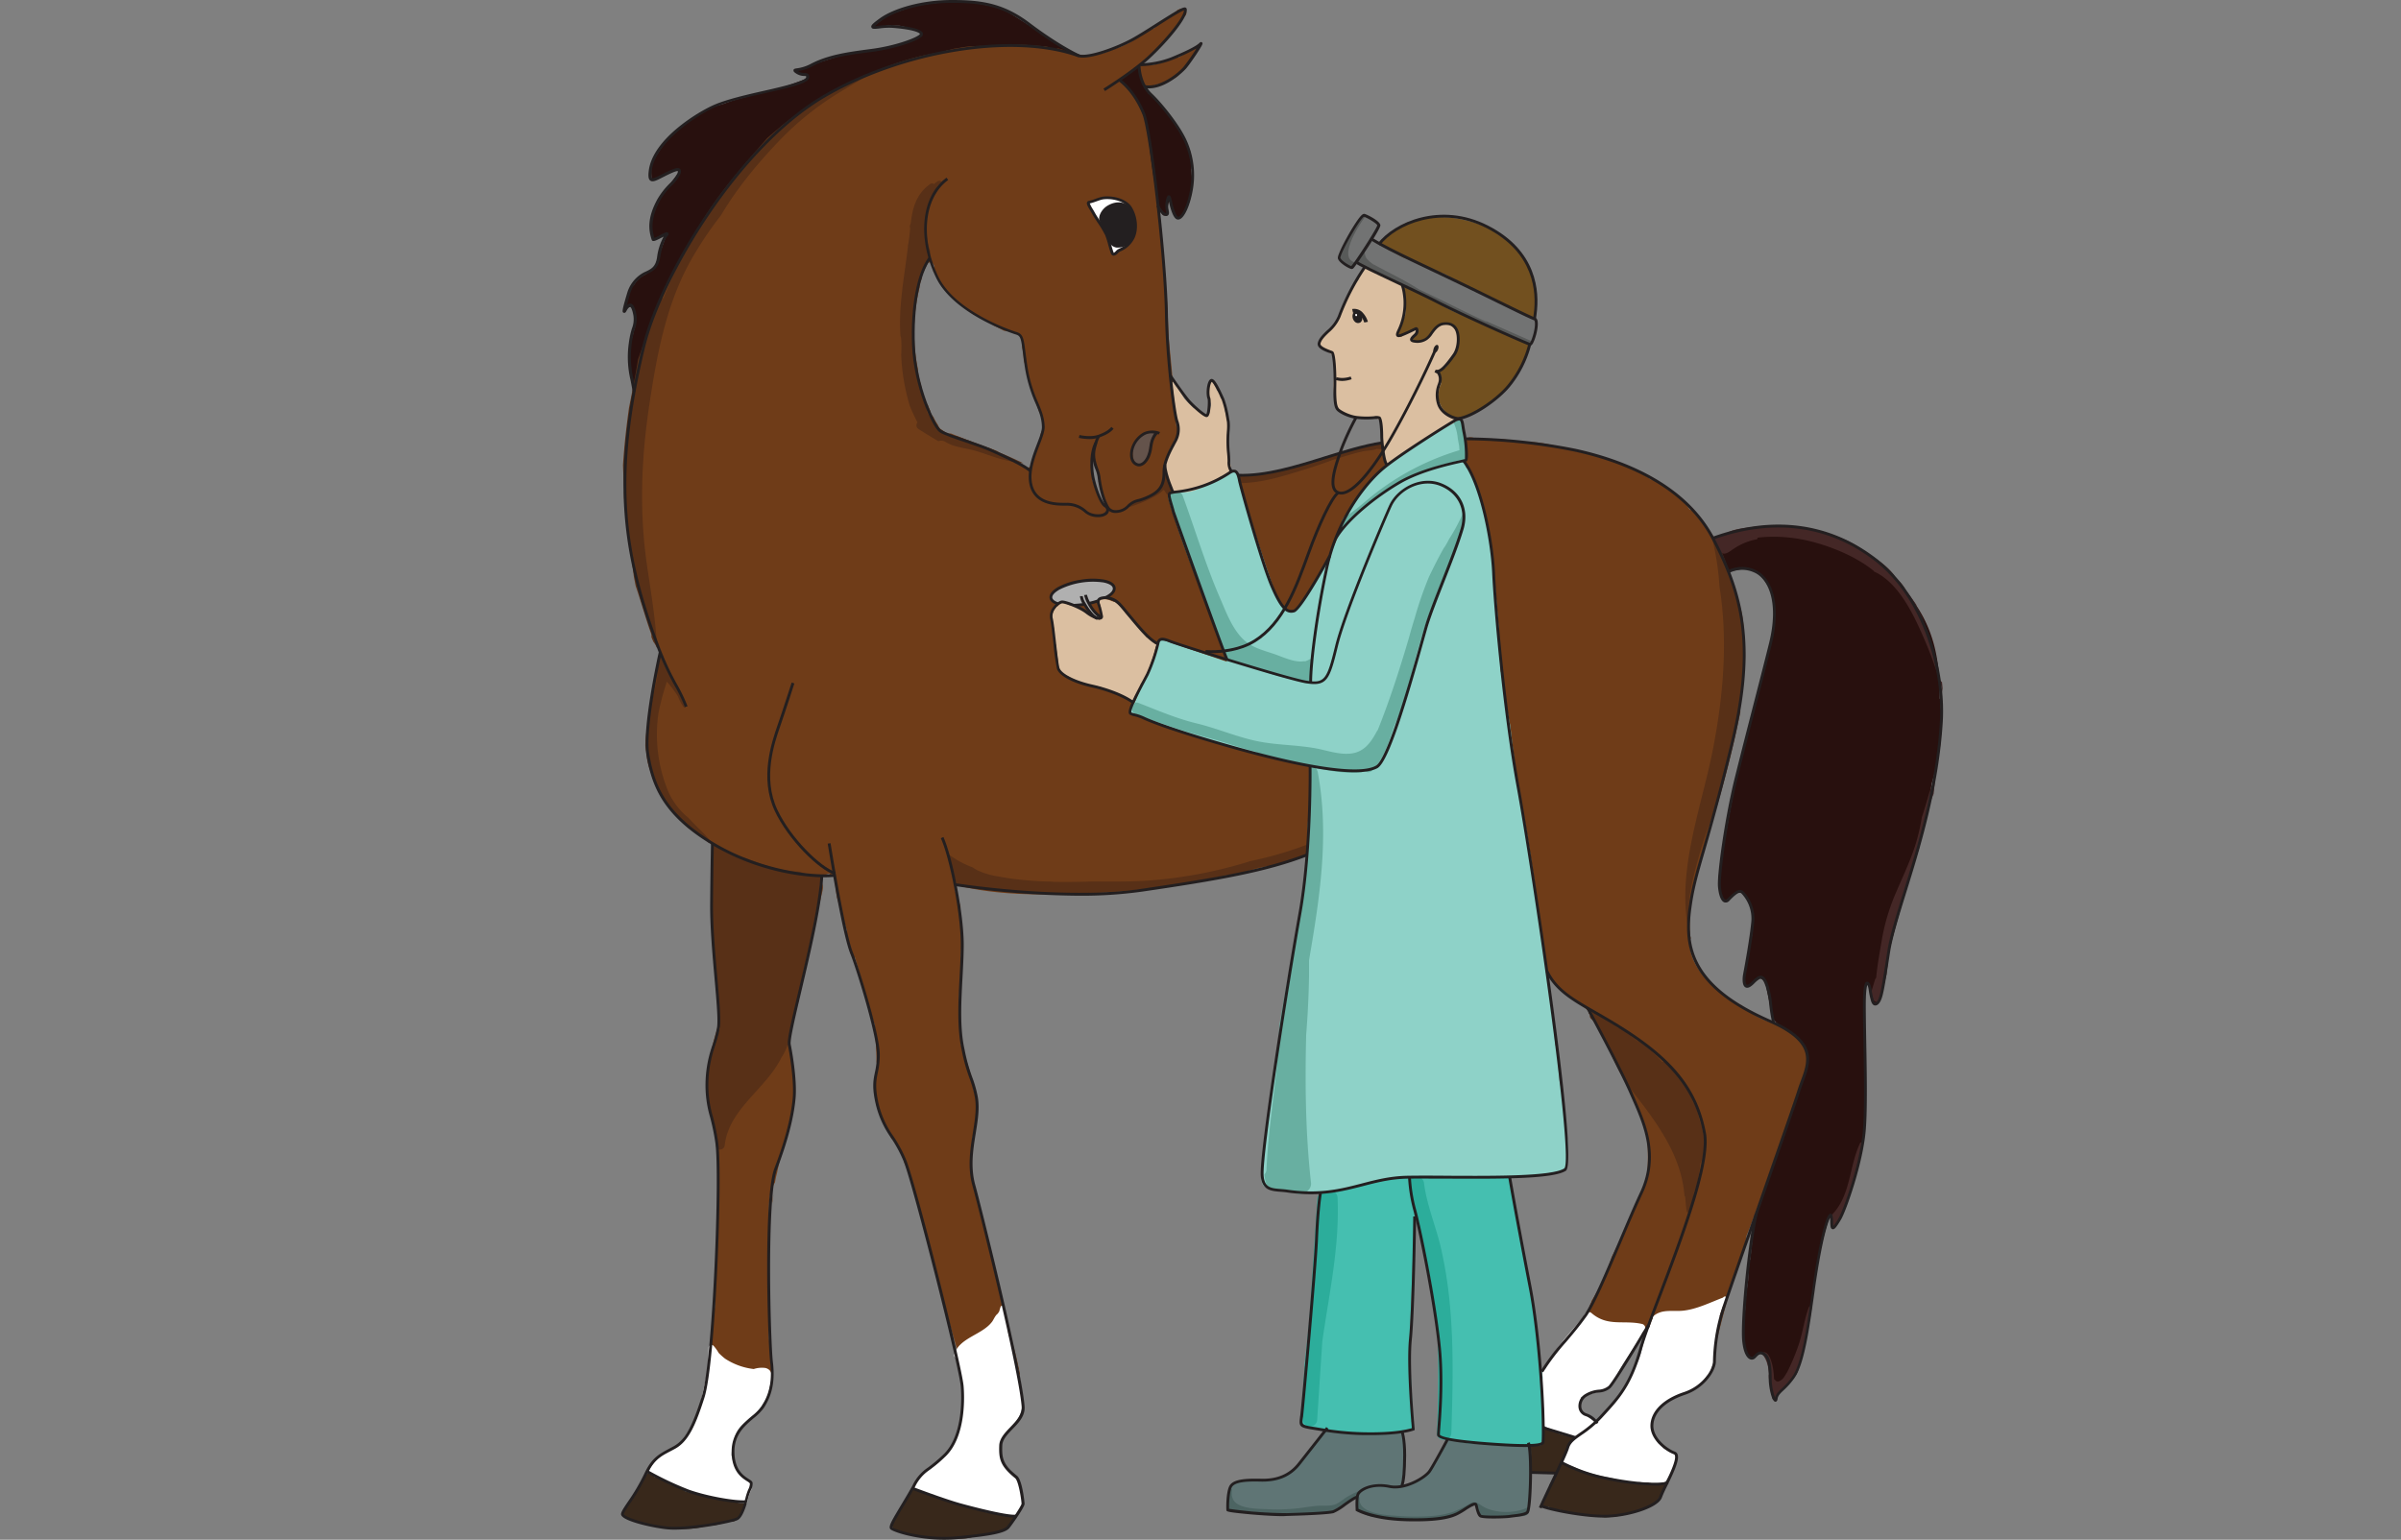
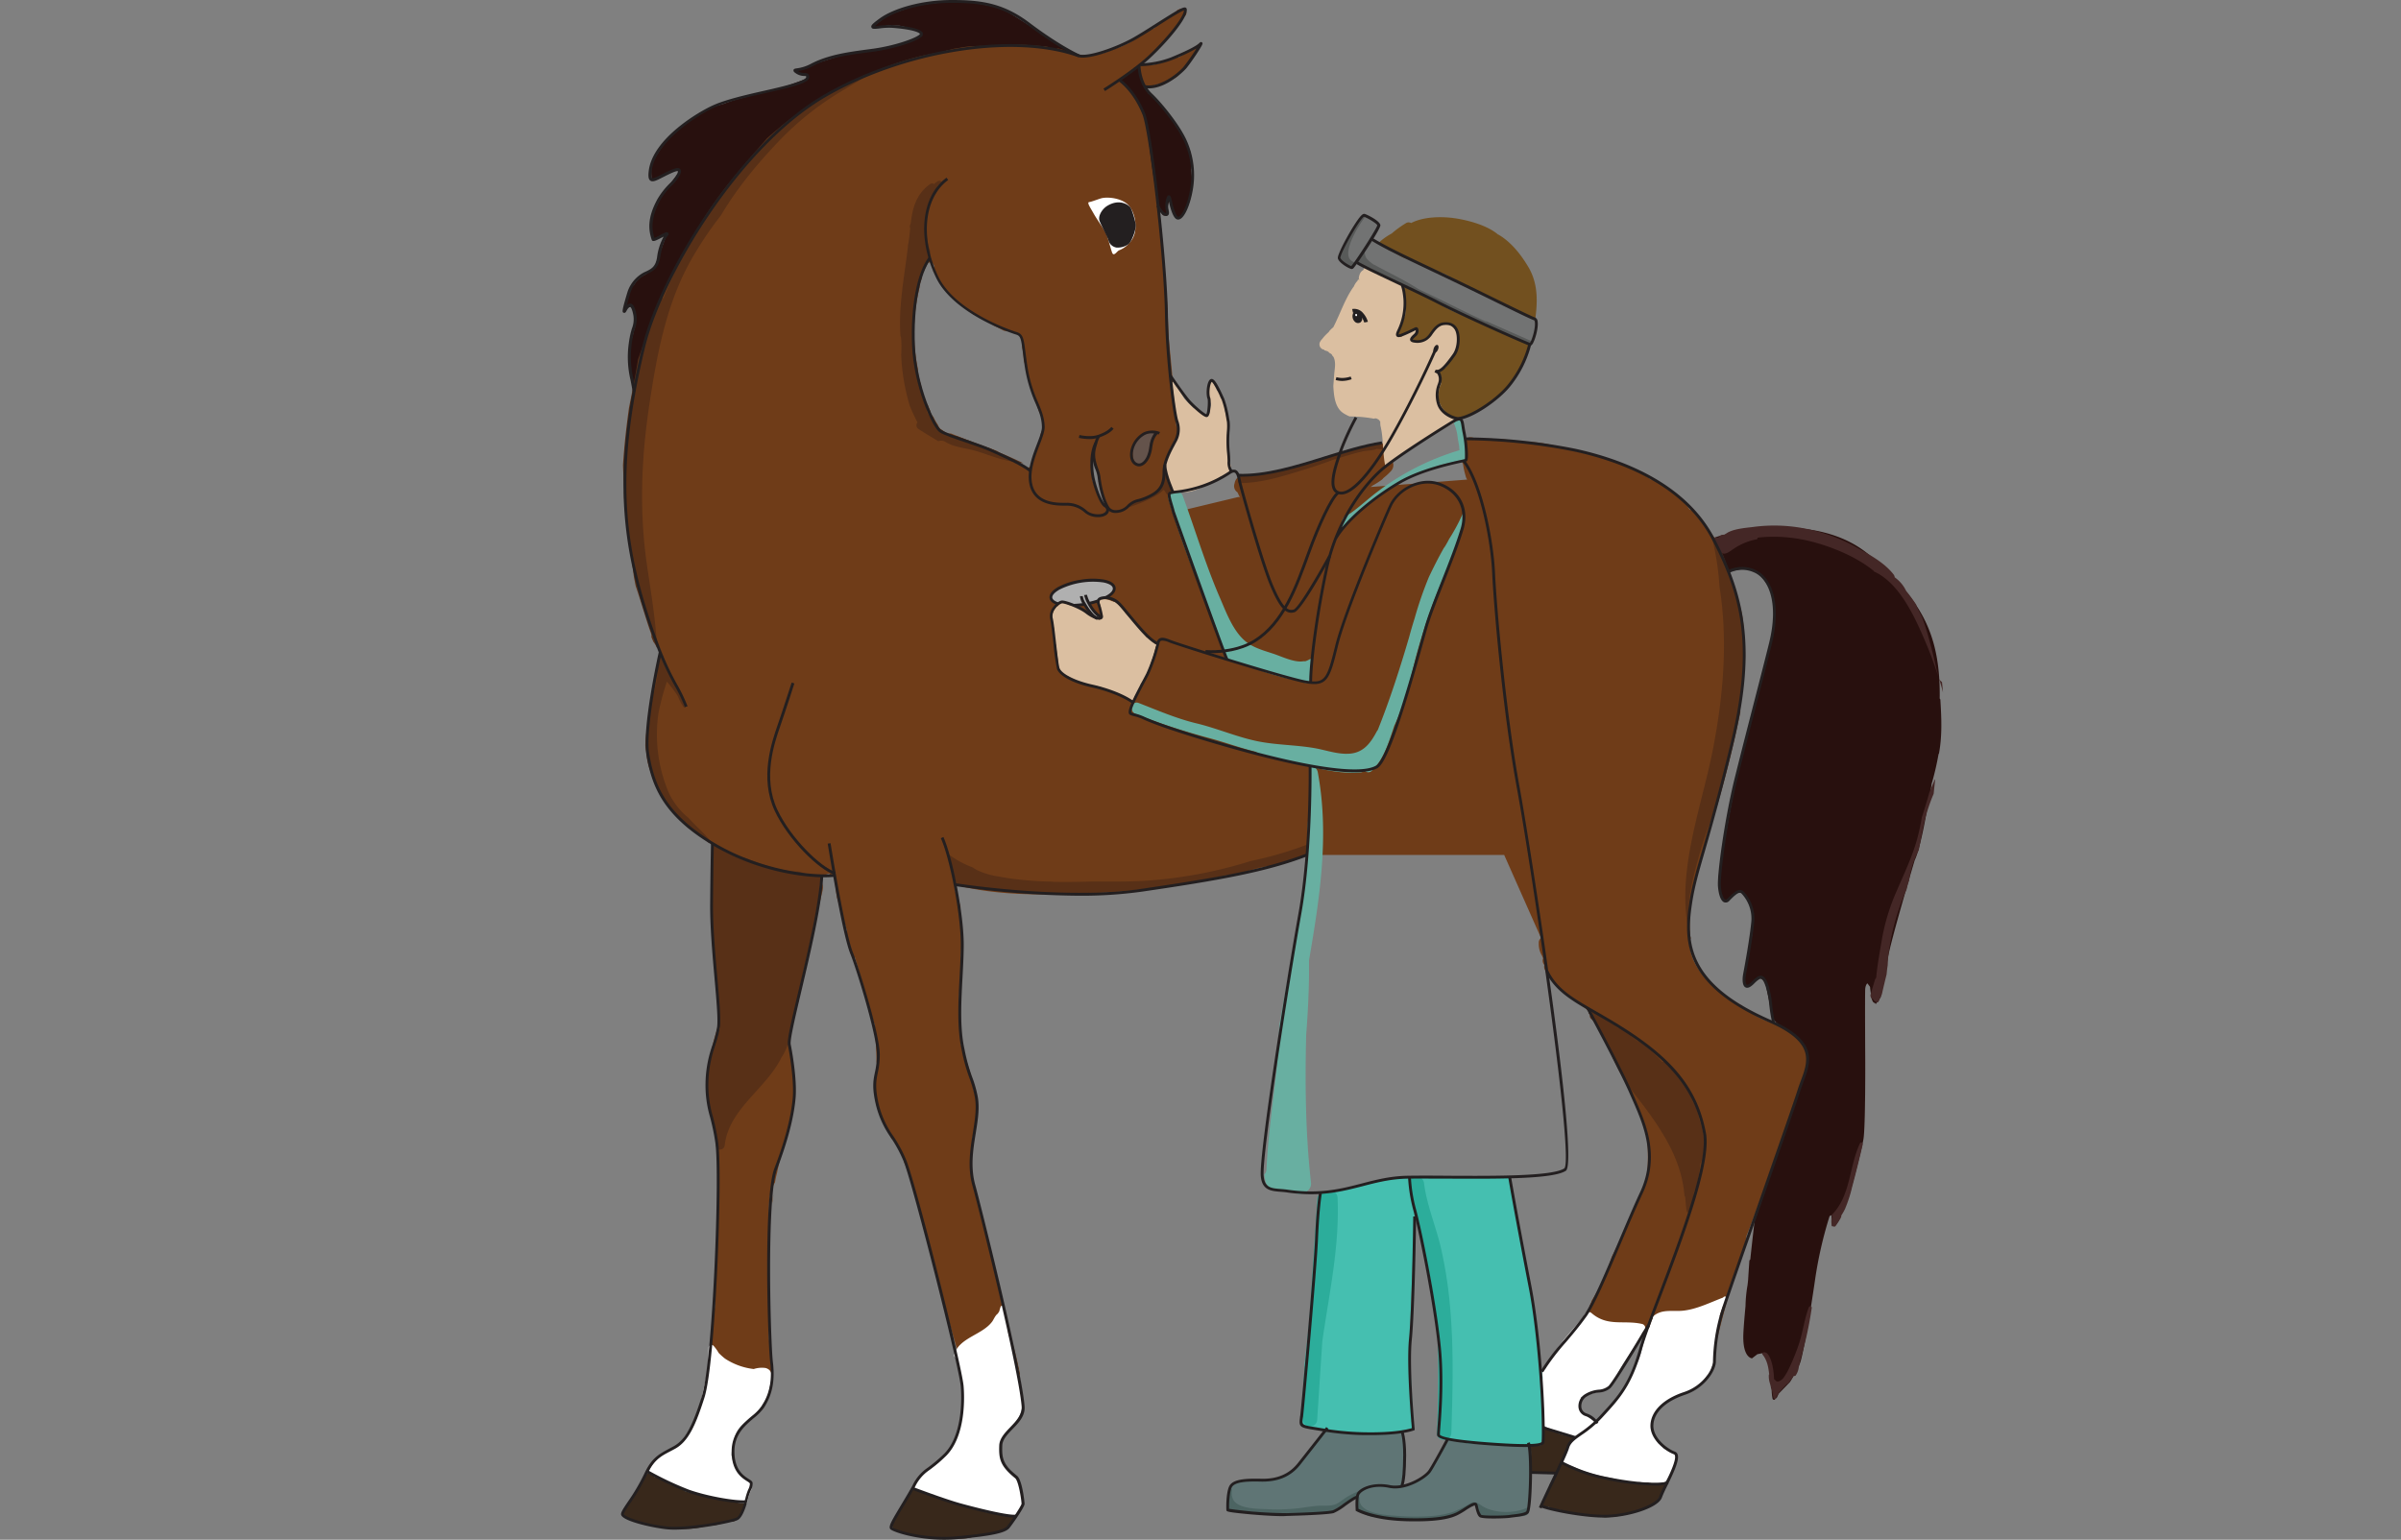
<svg xmlns="http://www.w3.org/2000/svg" viewBox="0 0 841.89 540.06">
  <rect x="0" y="0" width="841.89" height="540.06" fill="#808080" stroke="none" />
  <defs>
    <style>.f4728929-ea6f-4d96-836d-74c56a39ea99{fill:#6f3c18;}.b8643892-119c-4522-bc09-7c47ddc57b5a{fill:#28100e;}.bb43ce79-96f2-4fee-9a11-d3d4262e5751{fill:#38281b;}.a63e58fb-1700-4064-a9fc-d2ff5184001a{fill:#5f7575;}.aa0c099e-ca6b-4aca-a480-e9ad5cae0ed5{fill:#b0b0b0;}.a6971c44-e738-4f90-92a0-d53200815ee1{fill:#64534b;}.b1daa533-8fec-43b6-aa51-6f36e518c162{fill:#fff;}.ab227f0a-968c-48f8-968a-599489bcd8d0{fill:#583017;}.eafa02b3-3182-4d7d-9a2f-db71874051c6{fill:#4c6462;}.fb181385-af2d-41ee-883a-cc9b152fa31c{fill:#442726;}.ed9af3a5-dffa-43e6-adbb-8a4ce7b574ef{fill:#8ed2c8;}.bf3e1db7-e0b1-428d-8761-5e5e8a166b85{fill:#45bfb0;}.bb7af117-6b5b-49b5-ab8e-0576a7a01ceb{fill:#dbbfa1;}.f0b3b548-6b9f-4059-8132-3a5a946b19a5{fill:#72501f;}.eb2276d5-113a-4656-8cd9-0a9ebf312641{fill:#727373;}.bdc13381-42c9-4b22-8d7a-d56a6fe775da{fill:#68afa1;}.f643f053-2baf-4976-8f23-de60bf2881d8{fill:#2cad9b;}.bcf2b7ca-10dc-4a67-a3a3-c3e768d5ec1c{fill:#585a59;}.bfd36ba8-1731-4c6b-a6bb-8e2e9a23ff16{fill:#231f20;}</style>
  </defs>
  <title>zdrowie_2</title>
  <g id="e27f531f-56f7-468e-85bd-36005e0be24d" data-name="Warstwa 4">
    <path class="f4728929-ea6f-4d96-836d-74c56a39ea99" d="M270.77,422.11c.05-.32.13-.62.19-.93.06-.72.13-1.44.22-2.16A17.66,17.66,0,0,0,270.77,422.11Z" />
    <path class="f4728929-ea6f-4d96-836d-74c56a39ea99" d="M633.54,368.28a12.28,12.28,0,0,0-2.71-4.41c-1.65-1.77-3.85-2.13-5.61-3.59a2.55,2.55,0,0,0-1.84-.64l-.33-.45a26.81,26.81,0,0,1-12.53-6.72,1.35,1.35,0,0,1-1.3-.15c-8.65-5.74-18.4-13.72-16.63-24.88a44.81,44.81,0,0,1,.1-6.75.76.76,0,0,1-.17-.54c.05-.63.09-1.27.13-1.9a.62.62,0,0,1,.29-.51l-.41-.56.72-4.56q4.59-17,9.18-34c1.72-6.37,3.44-12.75,5.09-19.15a64.47,64.47,0,0,0,2-10.09,61.6,61.6,0,0,0,1.83-15.26,2.93,2.93,0,0,0,.06-.61l0-1.88a3.06,3.06,0,0,0-.19-1c.12-1.43.23-2.86.26-4.29.15-5.84-.11-13-3.36-18.15-.29-1-.62-1.95-1-2.9l0,0a3.86,3.86,0,0,0,0-1.22,15.85,15.85,0,0,0-2.39-5.83,2.88,2.88,0,0,0-.27-.34c-.93-2.24-1.95-4.44-3.08-6.56a2.38,2.38,0,0,0-.19-2.71c-.15-.21-.32-.4-.47-.6h0l-.12-.14c-2.24-2.9-4.53-5.73-7-8.47a2.42,2.42,0,0,0-1.2-.75,17.75,17.75,0,0,0-4.07-4.57,31.34,31.34,0,0,0-3.4-2.26,19.47,19.47,0,0,0-5.67-3.67.56.56,0,0,0-.44,0c-6.65-4.91-14.36-7.17-22.43-9-4.54-1-9-2.23-13.49-3.34a33,33,0,0,0-8.94-.75,60.46,60.46,0,0,0-13.56-1.19,3.14,3.14,0,0,0-1.39.37,20.64,20.64,0,0,1-2.47-.73c-2-.72-3.67,1.11-3.8,2.9a30.7,30.7,0,0,0,0,3.71,2.77,2.77,0,0,0,.24,2.56,32.19,32.19,0,0,0,1,4.51,3.05,3.05,0,0,0,.49,1l-33.85,2.6.66-.49a27.73,27.73,0,0,0,3.16-2,3,3,0,0,0,.64-.65,22.29,22.29,0,0,0,2.64-2.43,3,3,0,0,0-.53-4.61,2.48,2.48,0,0,0-.3-.25c1.53-1.83-.14-5.38-3.18-4.87l-5.87,1c-3,2.17-6.75,2.4-10.27,3.31-4.07,1-7.72,2.74-11.85,3.12a31.39,31.39,0,0,0-2.74,1.63,65.05,65.05,0,0,1-6.91,1.27c-3.44.42-6.87.25-10.18,1.24-1.66-.33-2.78,1-3,2.5a2.61,2.61,0,0,0,1,3.09,7.11,7.11,0,0,1,.38.78,3.85,3.85,0,0,0,.49.87l-.54,0-19.84,4.77c-.67-1-1.33-2-2-3.1a3.39,3.39,0,0,0-.86-.87,11.17,11.17,0,0,0-1.54-4.31c-.12-.74-.26-1.48-.41-2.21a4,4,0,0,0-.32-1.94c-.19-.41-.38-.82-.56-1.23l-.12-.21c0-.1,0-.2.05-.3l1.59-7.71a4,4,0,0,0,.54-.67,11,11,0,0,0,1.11-2.33,4,4,0,0,0,.61-4.93,32.92,32.92,0,0,0-.72-5.07c-.16-8-1-15.91-1.79-23.86-.61-6.42-.24-13.44-1.4-19.93-.07-13.75-2.93-27.4-2.35-41.17a5.16,5.16,0,0,0,.21-1,27.38,27.38,0,0,0,.15-4.79,5.26,5.26,0,0,0-.36-1.67,4,4,0,0,0,1.68-4.72,18.1,18.1,0,0,0-6.17-9.41l-.22-.15A9.38,9.38,0,0,0,400.19,36c-.54-.52-1.24-.87-1.78-1.35,0-.2,0-.45,0-.77.47-.69.94-1.38,1.43-2.06a3.6,3.6,0,0,0,.65-2.14,1.59,1.59,0,0,0,1.84,1,35.33,35.33,0,0,0,3.56-1.18,1.3,1.3,0,0,0,.7.16A3.7,3.7,0,0,0,409.77,28a.42.42,0,0,0,.51.17,10.87,10.87,0,0,0,2.49-1.3l.48-.47a16.86,16.86,0,0,1,2.38-2.47,1,1,0,0,1,.23-.12,75.62,75.62,0,0,0,4.1-6.63.5.5,0,0,0-.69-.68c-1.95,1.25-3.92,2.45-5.91,3.62a1.17,1.17,0,0,0-.9,0l-2.38.94a9,9,0,0,0-2,.73c-1.87.42-3.8,1.23-5.71,1.09-1.11-.07-1.91-.59-2.91-.06l.06-.06a47.61,47.61,0,0,0,4-3.78A96.26,96.26,0,0,0,414.25,7.5a1.5,1.5,0,0,0,.31-1.38.52.52,0,0,0,.11-.1,1.51,1.51,0,0,0-.35-3,1.39,1.39,0,0,0-.87.27,1.28,1.28,0,0,0-1,.7l-.15.11-.6.41-1,.72-2.15,1.5a.83.83,0,0,0-.21.06,8.36,8.36,0,0,0-3.14,2.68l-.59.52a1.49,1.49,0,0,0-.46.12c-2.9,1.24-5.34,3.12-8,4.79-.22.14-.43.25-.65.37-.79.35-1.57.72-2.35,1.08-1.78.67-3.61,1.16-5.37,2l-.14.09c-3.56.86-7.49,1.55-10.17.46a4,4,0,0,0-1.65-.29c-9.52-5-20.21-5.12-30.72-3.86-12.1,1.45-24.44,3.28-36,7.27a90.79,90.79,0,0,0-27.85,16A110.05,110.05,0,0,0,272.08,46a84.2,84.2,0,0,0-13.64,15.64A94.88,94.88,0,0,0,251,70.93a3.51,3.51,0,0,0-2.12,1.34c-.22.27-.43.56-.65.84A4.3,4.3,0,0,0,245,75.25a121.13,121.13,0,0,0-13.61,30.13c-.41.89-.81,1.78-1.19,2.67a5.13,5.13,0,0,0-1.3,1.92,53.92,53.92,0,0,0-1.92,5.8,21.69,21.69,0,0,0-.77,2.8c-.6,2.2-1.14,4.41-1.64,6.63-1.28,5.22-2.26,10.55-3,15.9a4.6,4.6,0,0,0-.3,1.05l-.15,1.2h0v0c-.32,2.45-.6,4.89-.81,7.34-.19,1.66-.37,3.32-.55,5a20.73,20.73,0,0,0-.68,6.67,5.58,5.58,0,0,0,.09.61,35.7,35.7,0,0,0-.27,6.17c0,.66.11,1.39.2,2.18a4.67,4.67,0,0,0-.28,1.61c0,.5,0,1,0,1.52.17,1.89.25,3.79.48,5.68.59,4.8,1.17,9.6,2,14.36.91,5.4,2.09,10.74,3.38,16.05.88,2.57,1.86,5.13,2.94,7.63a4.77,4.77,0,0,0,.42,2.59c.51,1.15,1.38,2.66,2.18,4.28.18.38.37.75.55,1.13a21.56,21.56,0,0,1,.86,2.16,3.83,3.83,0,0,0-.61,1.44c-1.45,7-2.6,14-3.53,21.09a4.28,4.28,0,0,0,.09,1.7,34.74,34.74,0,0,0-1.3,9.11c1,5.65,2.21,11.13,5,16.31,2.67,4.94,6.28,8.54,10,12.37a3.68,3.68,0,0,0,1.71.47l6.87,5,.4,12.16a156.05,156.05,0,0,0,1.3,39.4l.41,12.49a3.86,3.86,0,0,0-.41.84c-3.48,10.35-4.11,20.29-1.64,30.22,0,0,0,.05,0,.07-.34,2.79.38,5.2,1,7.91a39.36,39.36,0,0,1,1,8.07l0,9.67-1.25,41.63a145.86,145.86,0,0,0-1.44,15,2.15,2.15,0,0,0,.28,1.18c-.21,1.53-.44,3.06-.72,4.58a2.6,2.6,0,0,0,.18,1.54,62.1,62.1,0,0,0-1.34,8.67c-.14,1.69,2.56,2,2.94.4l.39-1.61a1.42,1.42,0,0,0,.93-.43c.32-.35.61-.7.9-1l14.22-3.81,0,0c1.46,1.1,3.94-.38,3.76-2.16l-1.19-11.76V438.36l.09-.08c-.28-4.37.09-8.85,0-13.2-.1-3.53.13-7.31,2.08-10.33a27.57,27.57,0,0,1,.71-3.34,94.43,94.43,0,0,1,4-14.35,3.06,3.06,0,0,0,0-2.29c.22-.73.45-1.47.64-2.21,2.22-8.79,1.07-17.56-.59-26.34a4.25,4.25,0,0,0-.17-.57c0-.49,0-1,0-1.43l.25-1.79c2-6.54,3.26-13.35,4.81-20l7-29.94a4.37,4.37,0,0,0-.57-3.53l.37-1.8,2.63-.79s.08.23.2.63l.21,0h.88c.43,0,.64.44.65.79a48,48,0,0,0,.73,7.18c1,3.21,2.17,7.07,3.39,11.13-.1,2.72.82,5.59,1.33,8.18a2.12,2.12,0,0,0,1.59,1.65c1.29,4.42,2.48,8.65,3.39,12.1.53,2,1,4.34,1.48,6.84.24.51.47,1,.7,1.55a.58.58,0,0,1,.47.4c.26.83.54,1.69.82,2.55a2.69,2.69,0,0,0,0,.64q.53,6,.67,12.13a2.4,2.4,0,0,0,.47,1.43l0,.09a.68.68,0,0,1-.35.36c.06.46.12.91.17,1.36a2.81,2.81,0,0,0-.21.58,25,25,0,0,0,4,20.54c.3.71.69,1.74,1.15,3a.58.58,0,0,1,.57.05c2.41,1.65,3.26,5.15,3.89,8.2a9,9,0,0,1,.82,1.94c1.79,2.92,2.45,6.33,3,9.69a1,1,0,0,1,.12.25c2.94,10.43,5.5,21,8.22,31.43.25.81.48,1.54.68,2.2a1.51,1.51,0,0,0,.06.35q3.23,11.26,6.47,22.55a1.58,1.58,0,0,0,2.58.62,1.41,1.41,0,0,0,.47.12l.72.08a1,1,0,0,0,.3,0,1.55,1.55,0,0,0,2-.33l5.53,5.82a1.43,1.43,0,0,0,2.35-.42h0a1.57,1.57,0,0,0,2.06,0,1.67,1.67,0,0,0,.44-.06c.22.22.43.45.66.67a1.4,1.4,0,0,0,1.46.36,1.51,1.51,0,0,0,2.63-1.32,138.68,138.68,0,0,0-4.56-17.14l.64.23L341.12,414l-.74-8.4c.23-1.9.42-3.8.53-5.72a2.44,2.44,0,0,0,0-.55c1.34-5.7,2.59-11.18.47-17-.52-5.25-2.54-9.92-4-15a2.39,2.39,0,0,0-.45-.85l-.11-1.18-.55-15.6q.51-6.74.76-13.49a2.39,2.39,0,0,0-.12-.82,74.89,74.89,0,0,0-.38-16.12,2.23,2.23,0,0,0,.12-1.85l-1.29-3.91a2.73,2.73,0,0,0-.4-.76l-.09-2.5s11.3,3.84,33.69,3.42,36.82-1.28,55.5-5.13,34.16-8.67,34.16-8.67h69.21L540.35,329a2.06,2.06,0,0,0-.8,1.85,8,8,0,0,0,1.14,4.38l.37.91a2.26,2.26,0,0,0,.26,2.08l.19.3a2.25,2.25,0,0,0,.28,1.78,31.4,31.4,0,0,0,13,11.81l0,.06a2.45,2.45,0,0,0,.57.94l1.27,1.25a2.32,2.32,0,0,0,1.18.68c4.64,8.05,11.94,21.37,15.15,30.88,1.54,4.57,3.3,7.68,4.5,10.78a115.94,115.94,0,0,1,.28,12.92,2,2,0,0,0,.18,1l-.09.77c-1.3,5-3.88,11.51-8.36,20.73-1.5,3.09-2.95,6-4.35,8.73a65.62,65.62,0,0,1-7.08,15.5.66.66,0,0,1-.05.36c-.24.52-.48,1-.71,1.55a.68.68,0,0,1,0,.34c-.15.34-.27.59-.39.83a8.15,8.15,0,0,1-1.72,3,.77.77,0,0,1-.75.24.6.6,0,0,1-.14.39c-1.58,2-3.18,3.94-4.91,5.75-3.57,5.57-5.57,8.11-5.57,8.11L566,482l11.11-15.68,23.51,9.23s3.7-15.23,7.27-27.9a50.76,50.76,0,0,0,4.53-14.22l.13-.32c3.32-7.84,16.87-47.15,20.29-57.11A10.14,10.14,0,0,0,633.54,368.28ZM365.65,149.84a9.58,9.58,0,0,1-.74,2.33l-.12.52a16,16,0,0,1-.53,3c-.66,2.36-2,4.48-2.43,6.92a1.61,1.61,0,0,1-2.5,1.13,51.48,51.48,0,0,0-6.82-3.86,9.29,9.29,0,0,1-2.81-1.66c-1.26-.47-2.48-1-3.63-1.34-4.38-1.36-8.52-3.23-12.73-4.87a2.75,2.75,0,0,1-2.49-.63l-.89-.76a3.62,3.62,0,0,1-1.08-1.61,15.44,15.44,0,0,1-1.61-2.86,3,3,0,0,1-1.06-1.9.59.59,0,0,0,0-.13,2.26,2.26,0,0,1-.24-.43c-.19-.46-.36-.93-.53-1.4a12.26,12.26,0,0,1-2.24-6v0a15.3,15.3,0,0,1-.29-1.53,17.12,17.12,0,0,1-.93-3.81q-.09-.85-.15-1.71a63.83,63.83,0,0,1,.67-28.55,2.2,2.2,0,0,1,0-.57,8.78,8.78,0,0,1,.66-2.27l.15-.48a.87.87,0,0,1-.05-.28,7.22,7.22,0,0,1,.12-1.48l0-.06c.25-.83.51-1.67.75-2.51l.17-.14a1.54,1.54,0,0,1,.44-.26,1.85,1.85,0,0,1,1.42-.59,1.64,1.64,0,0,1,1.42,1.75v.12a1.23,1.23,0,0,1-.28.77,1.34,1.34,0,0,1-.1.43,1.72,1.72,0,0,1,.85,1,18.72,18.72,0,0,0,2.66,5,61.09,61.09,0,0,0,8.46,7.47c.79.58,1.55,1.19,2.31,1.81a13.83,13.83,0,0,1,4.68,2.24,23.1,23.1,0,0,1,2.32,1.58c1.2.53,2.37,1.18,3.55,1.81a3,3,0,0,1,1,.18c2.52-.27,6.18,1.77,5.5,4.49a3.16,3.16,0,0,1-.15,1.06c0,.09.06.17.08.27a23,23,0,0,1,.51,4.44c1.21,3.56,2.15,7.2,3,10.86a1.81,1.81,0,0,1,0,1,61.16,61.16,0,0,1,2.27,5.81C365.2,146,366.06,147.69,365.65,149.84Zm20.65,26.47a29.82,29.82,0,0,0-1.35-3.13.73.73,0,0,1-.06-.4h0a30.89,30.89,0,0,1-1.8-4.13.86.86,0,0,1,.21-1h0a1.1,1.1,0,0,1-.16-.43A8,8,0,0,1,383,166a1.79,1.79,0,0,1,0-.23,9.32,9.32,0,0,1-.33-2.3,3.81,3.81,0,0,1-.14-1.68c.17-1,1.68-.81,1.51.15a2.92,2.92,0,0,0,0,.78.68.68,0,0,1,.14.36c0,.19,0,.38,0,.58a10.83,10.83,0,0,1,.26,1.26.91.91,0,0,1,.58.77c0,.17,0,.33.05.5,0,0,0,0,0,0l.09.41h0a.87.87,0,0,1,.16.66c0,.14.07.27.11.4a1.1,1.1,0,0,1-.28,1.19,15.15,15.15,0,0,0,1.16,2.71,1,1,0,0,1,.05,1.09,27.81,27.81,0,0,1,1.31,3C388,176.62,386.59,177.24,386.3,176.31ZM397.51,24.74a1.43,1.43,0,0,0,.93.93,3.53,3.53,0,0,1,1,.56,5.37,5.37,0,0,0,.51.56,3.46,3.46,0,0,1,.5,2.3,4.78,4.78,0,0,0-3.39-3.93Z" />
    <path class="b8643892-119c-4522-bc09-7c47ddc57b5a" d="M417.62,59.36a.77.77,0,0,0,.12-.35,2.48,2.48,0,0,0,0-.27h0s0-.05,0-.07a7.37,7.37,0,0,0-.45-3c1.36-1.63-1.91-6.3-2.57-7.57a65.62,65.62,0,0,0-11-15,.91.91,0,0,0-.94-.23c-.68-1-1.35-2-2-3.06a1.37,1.37,0,0,0-.16-.18,34.6,34.6,0,0,1-1.28-5.34,1,1,0,0,0-1.83-.24l-.41.8a1,1,0,0,0-.83.25,26.84,26.84,0,0,1-2.89,2.2,1,1,0,0,0-.2,1.57l2.41,2.48a1.07,1.07,0,0,0,.42.37.86.86,0,0,0,.52.19c.06.13.1.27.16.41a1.06,1.06,0,0,0,.57.57l.13.5a.89.89,0,0,0,.44.59q1.72,3.42,3.43,6.84a39.79,39.79,0,0,0,1.19,4.6l.33,1.25a.8.8,0,0,0-.14.57,235,235,0,0,0,3.6,24.49.86.86,0,0,0,.18.37,8.69,8.69,0,0,0,1.07,3c.55,1.07,2,.27,1.82-.78q.48-6.13,1.54-1.85c.42,1.13.83,2.27,1.21,3.41a1,1,0,0,0,1.67.45C418.25,71.4,418.49,65.4,417.62,59.36Z" />
    <path class="b8643892-119c-4522-bc09-7c47ddc57b5a" d="M374.17,17.24a6,6,0,0,0-1.63-.75c-1.24-.81-19.44-12.76-21.06-13.35S340.47.38,335.31.5,320.77,2,320.77,2l-9.36,3.31L306,9.36l4,.36a1.37,1.37,0,0,1,.61-.63,1.59,1.59,0,0,1,.64-.31l.24,0a1.23,1.23,0,0,1,1.06.24l.09,0a25.78,25.78,0,0,1,2.78,0,15.37,15.37,0,0,1,4.08,1.28l.08,0h.13c2.65,0,3.26,1.4,3.26,1.4s.47.59-1.22,1.41-8.39,3-8.39,3L306,17.65l-9.82,1.43L285,22.6l-.18.43a10.82,10.82,0,0,0-1.85.74,5.73,5.73,0,0,1-3.24.56c-.6,0-.62.79-.13,1l1.46.57a.4.4,0,0,0,.48-.12,8.93,8.93,0,0,1,1.88.66L283,27.55l-9.19,3.36-7.27,1.95c-2.12.13-4.15,1-6.22,1.49a45,45,0,0,0-6.38,2c-1.95.56-3.61,1.06-4.69,1.42-5.37,1.77-15.71,11.6-15.71,11.6s-4.75,7-5.07,8.29a24.35,24.35,0,0,0,0,4.9.5.5,0,0,0,.6.64,24.19,24.19,0,0,0,4.23-1.87,33.26,33.26,0,0,1,3.55-2.05.47.47,0,0,0,.17,0l.8.19,0,0,.34.9-5.52,7.1s-4.24,8.07-4.32,10.18a38.4,38.4,0,0,0,.73,6.2l4.6-1.42-3.92,11-3.11,2.67a1.83,1.83,0,0,0-.58.33,8,8,0,0,0-3.55,3.22l-1.23,1.05-2.13,7.47,2.49-.76,1.11,4-.09,3.45a16.89,16.89,0,0,0-.76,2.81,23.26,23.26,0,0,0-1.18,9.87.54.54,0,0,0,.18.34,63.2,63.2,0,0,0,1.23,7.49.28.28,0,0,0,0,.11v.43s0-.11.07-.32a.52.52,0,0,0,.87-.35,30.37,30.37,0,0,1,1-6.2.45.45,0,0,0,0-.35c2.74-9.8,8.28-27.47,15.57-39.66,10.57-17.66,24.72-38.25,40.13-49.12s35.87-19.7,49.13-21.34l2.37-.3a1.35,1.35,0,0,1,1.09-.64c.72-.07,1.52-.44,2.29-.55,1.46-.2,2.91-.52,4.37-.69a40.81,40.81,0,0,1,7.58-.15,68.43,68.43,0,0,1,13.63-.45c2.61.23,4.77.37,6.51.46a.31.31,0,0,0,.13.06l.61.18a.51.51,0,0,0,.47.45,14.18,14.18,0,0,1,2.16.4.46.46,0,0,0,.59-.35,6.57,6.57,0,0,1,3,1C374.21,18.46,374.71,17.59,374.17,17.24Z" />
    <path class="b8643892-119c-4522-bc09-7c47ddc57b5a" d="M680.37,245.44a.47.47,0,0,0-.23-.39c.36-24.29-7.78-35.45-24.15-49.93C636.5,177.88,602.87,188,602.87,188l-1.73.58,5,12a42,42,0,0,1,6.82-1.2c2.14,0,6.06,3.35,8.21,8.65s.12,15.29.12,15.29l-5.81,22.36s-4.42,18.06-6,24.66-5.19,26.46-6.56,35.21S605,316.1,605,316.1l3.64-2.79,2-.5,2,2.34,2.3,5.33-.63,7.7L611.56,342l.4,3.64,1.8-.1,3.25-2.61,1.91,1.32,2.68,13s1.78,2.44,3.62,3.08,8.7,7.06,8.7,10.22-1.77,8.33-1.77,8.33l-16.93,49.39s-.7,6.07-1.51,13.57a.47.47,0,0,0-.31.44q-.23,3.31-.44,6.63c-.06.6-.12,1.19-.19,1.78a48.29,48.29,0,0,0-.72,7.39c-.4,4.31-.7,8-.77,10.11-.25,8.1,3.05,8.25,3.05,8.25L616.2,475l1.62-.34,1.61,1.21,1.12,4.07.4,6.72.26.53a17.58,17.58,0,0,0,.32,3.38.51.51,0,0,0,1,0l.11-.51.24.5.79-1.71,4-4.15a46.35,46.35,0,0,0,3.51-6.6c1-2.74,3.43-16.57,5.24-29.11a142.38,142.38,0,0,1,5.12-22.45l.62-.32.23,3.94,2.1-1.51s3.67-8.55,3.84-9,4.33-15.79,5.07-20.06.63-28.12.63-28.12-.14-23.15,0-24.64.75-1.93.75-1.93l.88,1.15.08.23a.68.68,0,0,0,0,.14.59.59,0,0,1,0,.13h0c.11.89.22,1.78.38,2.66a4.32,4.32,0,0,0,.65,2.2,1.09,1.09,0,0,0,.77.42l.14.41.39-.55a2.51,2.51,0,0,0,1-1.36l.37-.51s1.47-7.27,2.46-13.46,9.5-34.73,9.5-34.73,2-3.32,4.84-20.87a49.66,49.66,0,0,0,1.07-5.82,95.74,95.74,0,0,0,2.41-10.34.22.22,0,0,0,0-.08.44.44,0,0,0,.17-.27C681.05,258,680.76,251.72,680.37,245.44Z" />
    <path class="bb43ce79-96f2-4fee-9a11-d3d4262e5751" d="M582.17,519.89c-2.43.45-5.17-.19-7.64-.36l-8.63-.59-.1,0-.7,0a1.17,1.17,0,0,0-.27,0c-4-1.55-8.48-1.58-12.39-3.45a1.53,1.53,0,0,0-.48-.14c-1-.56-1.77-1.31-2.77-1.84a1.61,1.61,0,0,0-1.27-.09,23,23,0,0,1,3.5-8.05,1,1,0,0,0-.6-1.47c-1.41-.28-2.81-.56-4.16-1l-.63-.39a.84.84,0,0,0-.8-.09,15.34,15.34,0,0,1-2.25-1.06,1.55,1.55,0,0,0-2,.83,24.63,24.63,0,0,1-.21,4,.86.86,0,0,0-.14.18l-.36.53a6.32,6.32,0,0,1-1.46.2.78.78,0,0,0-.23.05,1.52,1.52,0,0,0-.84-.1,1,1,0,0,0-.92-.21,1.31,1.31,0,0,0-1,1.2,3.26,3.26,0,0,0,.64,1.42.5.5,0,0,0,.12.13,35.51,35.51,0,0,1,.25,5.25v0a1,1,0,0,0,1.21,1.57,1.26,1.26,0,0,0,.17-.13h.13c2.55,0,4.81-.09,7.1.91q-.15.44-.27.84a1.45,1.45,0,0,0-.65.69l-.45,1a3,3,0,0,0-.29.32,3.14,3.14,0,0,0-.59,2.08s0,.1,0,.16,0,.23-.07.35h0a1.66,1.66,0,0,0-.22.3c-.25.54-.5,1.08-.76,1.62l-.36.74-.15.29q-.17.22-.15.27a1.5,1.5,0,0,0,1,2.81,2.41,2.41,0,0,1,.72-.12,1.71,1.71,0,0,0,.9.75,3.64,3.64,0,0,0,2.38.13A46.84,46.84,0,0,0,562,532a1.45,1.45,0,0,0,.74.19,37.85,37.85,0,0,0,14.44-3.34c3.33-1.42,4.91-3.64,6.66-6.71A1.53,1.53,0,0,0,582.17,519.89Z" />
    <path class="bb43ce79-96f2-4fee-9a11-d3d4262e5751" d="M354.27,531.63a2.56,2.56,0,0,1-.78.14,1.1,1.1,0,0,0-.75-.15,2.17,2.17,0,0,0-.75.18,3.72,3.72,0,0,0-1.36-.6c-2.58-.59-5.18-.37-7.55-1.75a1.82,1.82,0,0,0-1.68-.09l-.44-.22c-6.14-2.75-12.83-4.32-19-7.13a2,2,0,0,0-2.73.72q-2.91,5.73-6.14,11.27a2,2,0,0,0,1.73,3l.8,0a1.51,1.51,0,0,0,.29.13,39.11,39.11,0,0,0,14.55,2.12c.73.09,1.46.17,2.2.23,2.73.25,7.24.7,9.78-1.14a19.73,19.73,0,0,0,5-.41,14.37,14.37,0,0,0,1.94-.59,5.79,5.79,0,0,0,2.54-.52,8.84,8.84,0,0,0,3.5-3.69A1,1,0,0,0,354.27,531.63Z" />
    <path class="bb43ce79-96f2-4fee-9a11-d3d4262e5751" d="M260.21,526.34a15.22,15.22,0,0,0-1.71.32,1.66,1.66,0,0,0-.57-.1h-.21a1,1,0,0,0-.74,0c-.87,0-1.74,0-2.61-.1-.41-.12-.84-.23-1.27-.32-4.28-.93-8.53-1.91-12.76-3-2.8-2.21-7-3.26-10-5a.91.91,0,0,0-.93,0c0-.67-.34-1.22-1.37-1.52a1,1,0,0,0-1,.26c-1.54,1.69-2.39,4-3.56,6-1.35,2.25-2.82,4.42-4.35,6.56a.87.87,0,0,0-.62.67l-.12.48a1,1,0,0,0,1,1.22h.1a.86.86,0,0,0,.71,1,15.42,15.42,0,0,1,4.29,1.45,1,1,0,0,0,1.17-.21,10.77,10.77,0,0,0,2.34.68,2,2,0,0,0,.32.11c5.71,1.23,13.54,2.36,19.45.28a13.11,13.11,0,0,0,5.23-.77,27.64,27.64,0,0,0,2.75-1.1.77.77,0,0,0,.55.41,2.14,2.14,0,0,0,2-.65c1.81-1.12,1.86-3.3,3-5.07A1,1,0,0,0,260.21,526.34Z" />
    <path class="a63e58fb-1700-4064-a9fc-d2ff5184001a" d="M536.72,508.09c-.62-1.69-2.49-.81-3.79-.92a25.19,25.19,0,0,0-6.07-.09,1,1,0,0,0-.5-.18c-2.32-.17-4.65-.32-7-.53a68.13,68.13,0,0,0-7.12-.72.77.77,0,0,0-.39-.23c-1.24-.26-2.78-1.05-4-.75a1,1,0,0,0-.7.7,5.94,5.94,0,0,0-.14,1s0,.05-.07.09c-1.14,2.54-2.42,5-3.76,7.44a21.91,21.91,0,0,0-2.76,2.66,29.16,29.16,0,0,1-4.69,3.7l-.93.5a1,1,0,0,0-.19.15c-1,.26-2,.48-2.88.65.22-2,.38-4,.45-6a43.93,43.93,0,0,0,0-7.36c.36-2.23.61-5.38-1.87-6-1.05-.25-4.09.72-5.07.8-1.28.1-2.58.09-3.87.08-3.27,0-6.62-.79-9.86-.46a1.13,1.13,0,0,0-.38.12c-1.74-.24-3.48-.46-5.23-.64a2.8,2.8,0,0,0-2.82,1.27,6.4,6.4,0,0,0-.62.56,3.86,3.86,0,0,0-1,1.79,35.55,35.55,0,0,0-4.21,5,14.17,14.17,0,0,0-2.16,3.5,31,31,0,0,1-4.27,3.31,1,1,0,0,0-.48,0c-1.52.47-3,1-4.52,1.55a.89.89,0,0,0-.36.23c-1.65,0-3.27-.33-5.31-.37a8.72,8.72,0,0,0-3.14.35.81.81,0,0,0-.68-.28,2.26,2.26,0,0,0-1.37.5,1.08,1.08,0,0,0-.16.2h-.07a3.58,3.58,0,0,0-3.32,2.39,1,1,0,0,0-.26.44,23.08,23.08,0,0,0-.64,5.74,1,1,0,0,0,.25.68.88.88,0,0,0,.48.57l.45.23a1,1,0,0,0,.78.05c2.86.49,5.7.46,8.6.73s6.39,1.05,9.39.65a4.38,4.38,0,0,0,2.65.11c1.19-.18,2.37-.43,3.54-.59a.92.92,0,0,0,.74.34c1.35,0,2.68-.07,4-.18a.92.92,0,0,0,.44-.15,5.87,5.87,0,0,0,2.65.13,9.9,9.9,0,0,0,3.39-1.4,5.76,5.76,0,0,0,1-.54,4.66,4.66,0,0,0,2.24-1.58,35.11,35.11,0,0,1,4.8-1.93,7.51,7.51,0,0,0-.16,2.41,1.17,1.17,0,0,0-.21.6c-.05,1.2,1.32,1.49,2.21,1.82a.81.81,0,0,0,.63,0,4.13,4.13,0,0,0,.6.58,1.14,1.14,0,0,0,1.11.17c.19.17.38.34.6.51a.79.79,0,0,0,1.12-.12,3.3,3.3,0,0,0,.65.33.87.87,0,0,0,.87-.18,1.44,1.44,0,0,0,1.27.12,9.16,9.16,0,0,0,5,.86,9.26,9.26,0,0,0,1.66.26.74.74,0,0,0,.32.16,11.24,11.24,0,0,0,3.93-.18c1.66.11,3.31.26,5,.44a.76.76,0,0,0,.78-.33,6.74,6.74,0,0,0,2.76-.27.83.83,0,0,0,.16-.09A11.36,11.36,0,0,0,507,532a33.32,33.32,0,0,0,7.1-2.77.89.89,0,0,1,.23,0,1.08,1.08,0,0,0,1.23-1c.71-.24,1.43-.45,2.15-.66a11.81,11.81,0,0,0,1,2.79,1.16,1.16,0,0,0,.24,1,1.33,1.33,0,0,0,1.61.25,8.66,8.66,0,0,0,1.42.26,28.85,28.85,0,0,0,6.76-.15,15.17,15.17,0,0,0,1.79-.39,1.08,1.08,0,0,0,.46.13,4.52,4.52,0,0,1,.61.15,2.21,2.21,0,0,0,1,0,4,4,0,0,0,1.61-.94v0h.31c.7.1,1.46-.58,1.27-1.23a7.48,7.48,0,0,0,.35-2.07c.21-3.11.69-6.38.37-9.51a12.83,12.83,0,0,0,.22-2.9c0-1.24,0-2.49,0-3.74A9.63,9.63,0,0,0,536.72,508.09Z" />
    <path class="aa0c099e-ca6b-4aca-a480-e9ad5cae0ed5" d="M390.31,205.72c-.89-2.47-6.75-2.33-8.75-2.24-4,.18-8.54,1.39-11.65,3.91a.86.86,0,0,0-.3.46,1.91,1.91,0,0,0-.81,1.18.91.91,0,0,0,0,.17,1,1,0,0,0,.07,1.33c1.52,1.51,4,1,6,1.12h.26c1.52,1.07,3.47.92,5.31.24a9.14,9.14,0,0,0,1.7,2.2,16,16,0,0,0,2.57,2.69c.55.34,1.05-.52.51-.87a12.61,12.61,0,0,1-2.14-2.29,10,10,0,0,1-1.72-2.13l.37-.17a19.8,19.8,0,0,0,3.89-1C387.07,209.73,391.18,208.12,390.31,205.72Z" />
    <path class="a6971c44-e738-4f90-92a0-d53200815ee1" d="M404.08,151.62c-1.14.36-2.28.39-3.25,1.14-.09.07-.15.15-.23.22a.44.44,0,0,0-.44.13,7.18,7.18,0,0,0-1.14,1.42.5.5,0,0,0-.46.21,7.29,7.29,0,0,0-1.35,3.7c0,.16,0,.32,0,.5a.44.44,0,0,0,0,.2c0,.11,0,.22,0,.34a.45.45,0,0,0,.09.26,4.57,4.57,0,0,0,1.13,3,.46.46,0,0,0,.58.07.6.6,0,0,0,.46.13c2.71-.46,3.37-4,3.67-6.63a10.3,10.3,0,0,1,1.53-4A.5.5,0,0,0,404.08,151.62Z" />
    <path class="b1daa533-8fec-43b6-aa51-6f36e518c162" d="M270.61,483.29a.25.25,0,0,1,0-.07c.07-1.51-.36-2.89-2.17-3.39a9.28,9.28,0,0,0-4.15.36,23.17,23.17,0,0,1-10.08-3.66,23.86,23.86,0,0,1-2.22-2,14,14,0,0,0-1.82-2.52,1,1,0,0,0-1.7.71l-.21,5.37a.83.83,0,0,0,.47.83c-1.86,6.26-2.69,12.54-4.47,18.67a2.21,2.21,0,0,0-.46.6,61.85,61.85,0,0,1-6.67,9.34c-1.23.69-2.54,1.28-3.77,2.11-2.4,1.61-4.79,3.57-5.76,6.35a1.69,1.69,0,0,0-.07.83h0c1.27.65,2.6,1.16,3.88,1.8a1,1,0,0,1,.35.31c1,.5,2,1,3,1.58l.21-.13,0,.08-.05.12.31.18a12.63,12.63,0,0,1,3.87,1.34,32.83,32.83,0,0,0,8.62,2.8c4.68.88,9.19,2.09,14,2.5.1-.12.19-.26.28-.39a16.83,16.83,0,0,1,1.51-4.64,5.93,5.93,0,0,0,0-.61A3.27,3.27,0,0,0,262,519.3c-2.86-2.82-4.54-3.94-5.31-8.16a1.62,1.62,0,0,0-.23-.59,27.51,27.51,0,0,1,1.52-7.43c1.19-3.1,3.33-4.07,5.73-6.07a16.47,16.47,0,0,0,3.71-4.51,11.2,11.2,0,0,0,2.39-5.81l.19-.61a20.1,20.1,0,0,0,.47-2.06A.91.91,0,0,0,270.61,483.29Z" />
    <path class="b1daa533-8fec-43b6-aa51-6f36e518c162" d="M358.34,526a12.8,12.8,0,0,0-1-6.25c-1.78-3.72-5.38-5.13-6.4-9.58a1.1,1.1,0,0,0,.24-.61,4.23,4.23,0,0,0-.08-.79.9.9,0,0,0-.51-.6,20.66,20.66,0,0,1,1.15-4,5,5,0,0,0,1.67-2.36c2.95-2.61,5.22-6,5.09-10.05-.25-7.5-2.25-15.24-4.3-22.4a2,2,0,0,0-.5-.87v0c-.06-.39-.12-.78-.17-1.17a34.1,34.1,0,0,0-.59-3.95l-.41-2.8a.75.75,0,0,0-.09-.25,1,1,0,0,0-.37-.87c0-.14,0-.29-.07-.43a.49.49,0,0,0-.05-.32c0-.14,0-.27-.07-.41-.09-.53-.81-.42-1,0a16,16,0,0,0-.5,1.67v0l-.53.82c-.87.59-1.4,2-1.93,2.74-3.47,4.74-11.54,5.61-13.32,11.54a.92.92,0,0,0,.79,1.2,88.4,88.4,0,0,1,1.83,10.21,1,1,0,0,0,.52.8,77.81,77.81,0,0,1-1.77,16,1.38,1.38,0,0,0-.33.2,3.28,3.28,0,0,0-1,2.21,1.63,1.63,0,0,0,0,.31,36.94,36.94,0,0,1-5.45,6.92c-2.55,2-5.23,3.67-7.5,6.11a2.05,2.05,0,0,0-.52,1.37,1,1,0,0,0,0,1.9c5.13,1.86,10.34,4.21,15.72,5.24a39,39,0,0,0,5.62,1.75,57.16,57.16,0,0,0,8.09,1.5c.89.78,2.05.59,3.24.84a4.65,4.65,0,0,0,2.16.12c.61-.16.84-.56,1.14-1.08a.92.92,0,0,0,.12-.59,2,2,0,0,0,.49-.8c.1-.32.18-.66.26-1a.92.92,0,0,0,.7-.64,2.67,2.67,0,0,0,.13-.79A.85.85,0,0,0,358.34,526Z" />
    <path class="b1daa533-8fec-43b6-aa51-6f36e518c162" d="M581.88,470.55h0C581.8,470.61,581.78,470.62,581.88,470.55Z" />
    <path class="b1daa533-8fec-43b6-aa51-6f36e518c162" d="M605.28,454.9a.75.75,0,0,0-1.08.22c-4.51,1.71-9.36,4.15-14.14,4.61-3.71.37-7.49-.72-10.49,2.08a.43.43,0,0,0-.05.61.58.58,0,0,0-.11.15l-.13.32a6.71,6.71,0,0,0-.32.78s0,.06,0,.09c-.25.65-.48,1.3-.7,2a1.45,1.45,0,0,0-.66.82c-.84,2.7-1.58,5.42-2.25,8.17-.22.6-.41,1.21-.57,1.82-.82,1.67-1.6,3.36-2.32,5.07a39.67,39.67,0,0,0-1.77,4c-2.27,2.93-4.49,5.9-7,8.74-2.15,2.44-4.39,4.77-6.73,7a2,2,0,0,0-.91.33c-1.92,1.37-5.93,3.73-6.32,6.52a7.68,7.68,0,0,0-1,2.08l-.4.83c-.62.77-.58,2.32.66,2.51,2.32.36,4.35,1.68,6.57,2.45a67.28,67.28,0,0,0,9,2.22c2.86.57,7,2.09,10.25,1.55a21.4,21.4,0,0,0,3.11.12,1.31,1.31,0,0,0,.56.17,13.56,13.56,0,0,0,4.27.07,1.31,1.31,0,0,0,1-.43l.08-.09a2.59,2.59,0,0,0,.66-.73c.09-.14.17-.3.26-.47a22.6,22.6,0,0,0,2.91-7,1.53,1.53,0,0,0-.69-1.7c-1.3-.58-2.55-1.22-3.79-1.91a1.89,1.89,0,0,0-.72-1.13,1.61,1.61,0,0,0-.81-.33,10.09,10.09,0,0,1-1.84-9.09,2.59,2.59,0,0,0,.1-1.15,17.47,17.47,0,0,1,2.19-2.66,2.54,2.54,0,0,0,.44-.58c2.18-1.67,4.83-2.76,7.23-4.29,1.79.07,3.92-1.47,5.14-2.32a12.73,12.73,0,0,0,3.62-3.82,1.22,1.22,0,0,0,.76-.65,9.91,9.91,0,0,0,.93-2.46c1.69-3.43,1.16-8.16,1.59-12.07.3-.87.6-1.74.88-2.62a5.55,5.55,0,0,0,.42-2.89,1.39,1.39,0,0,0-.12-.28c.35-1.09.71-2.19,1.09-3.27.19-.39.38-.78.59-1.17a1.53,1.53,0,0,0,.59-1l.09-.16a.45.45,0,0,0,.05-.4A.46.46,0,0,0,605.28,454.9Z" />
    <path class="b1daa533-8fec-43b6-aa51-6f36e518c162" d="M575.86,464.4c-6.5-1.51-12.16,1.08-17.83-3.86a1.59,1.59,0,0,0-2.6,1.24,1.12,1.12,0,0,0-.41.31c-4.52,5.46-10.3,11.25-13.12,17.88h0l-.07.16a1.46,1.46,0,0,0-1.44,1.49c.57,4.93.4,10.05,1.11,14.95a1.61,1.61,0,0,0-.09.29,11.53,11.53,0,0,0-.17,2.34,1.51,1.51,0,0,0,1.1,1.45h0a1.89,1.89,0,0,0,.35.17c4.49,1.68,9,3.17,13.59,4.66a1.38,1.38,0,0,0,1.83-1.31,1.69,1.69,0,0,0,.43-1.46,1.48,1.48,0,0,0,.55-1.68,1.51,1.51,0,0,0-.07-2.51,26.44,26.44,0,0,1-5.08-4.11c.09-1.44.21-2.87.38-4.3,2.16-1,4.4-1.3,6.61-2.11a1.59,1.59,0,0,0,.5-.32c3.29-.63,4.38-2.9,5.84-5.93,2.36-4.87,6-8.95,8.43-13.78a1.59,1.59,0,0,0,.13-.46c.22-.22.44-.43.67-.63A1.51,1.51,0,0,0,575.86,464.4Z" />
    <path class="ab227f0a-968c-48f8-968a-599489bcd8d0" d="M287.81,307.8c0-.39-.34-.55-.65-.46a.54.54,0,0,0-.43,0l-.19.1a20.4,20.4,0,0,1-2.06-.16.65.65,0,0,0-.21-.06l-.3,0a5.3,5.3,0,0,0-1.88-.84,5.87,5.87,0,0,0-2.6-.71c-6.28-.23-12.1-2.44-17.92-4.65a4.7,4.7,0,0,0-2.44-.27.91.91,0,0,0-.17-.09,27.61,27.61,0,0,1-8.11-3.94c-.29-.23-.9-.12-.85.36.29,2.65-.16,5.27-.18,7.94a4.53,4.53,0,0,0-.5,2.58l.6,6.71a1.35,1.35,0,0,0-.14.37,17.29,17.29,0,0,0,.1,6.91c-.26,12.17,1.32,24.56,2.12,36.68a6.56,6.56,0,0,0,.6,2.4,5.91,5.91,0,0,0-.84,3c-.25.87-.47,1.74-.7,2.61a35.88,35.88,0,0,0-2.84,10.88A30.55,30.55,0,0,0,250,393.4a35.56,35.56,0,0,1,1.11,8.35c0,2,2.79,1.88,3,0,1.42-12.84,14.51-19.79,19.89-30.82a16.17,16.17,0,0,0,2.33-5.15c.15-.3.31-.59.46-.9,0-3.18,1.19-6.51,2-9.49.39-1.45.82-2.9,1.26-4.34.35-2.58.73-5.17,1.12-7.75.27-1.17.49-2.36.65-3.56a80.41,80.41,0,0,0,2.06-8.84.44.44,0,0,0,.17-.27q.72-3.33,1.2-6.69.57-3,1.21-5.9a.51.51,0,0,0,0-.28,23.63,23.63,0,0,0,1-7.23c.05-.32.1-.63.14-.94C287.68,309,287.76,308.4,287.81,307.8Z" />
    <path class="ab227f0a-968c-48f8-968a-599489bcd8d0" d="M249.31,295.13q-1.87-2.14-3.94-4.19c-1.35-1.35-2.7-2.67-3.94-4.05a25,25,0,0,1-7-9,52.28,52.28,0,0,1-3.51-28,96.38,96.38,0,0,1,2.91-10.8,39.89,39.89,0,0,1,3.94,5.22,13.63,13.63,0,0,0,1.87,3.59v0h0a.61.61,0,0,0,.07.1c.37.48,1-.12.79-.6l-.28-.57a.42.42,0,0,0,0-.27,13.64,13.64,0,0,0-1.65-3.11l-5.4-11.08-.06-.09c-.24-.75-.47-1.51-.7-2.27a.5.5,0,0,0-1,.21.49.49,0,0,0-.61.47c0,.67-.06,1.31-.08,1.94a1,1,0,0,0-.09.41l-.18,4c-.49,3.77-1.75,7.56-2.24,11.27-.17,1.23-.29,2.46-.39,3.7a.75.75,0,0,0-.48.65c-.93,6.34-1.58,12.72,1.07,18.73l.09.35a36.76,36.76,0,0,0,1.53,3.8,76.12,76.12,0,0,0,5.26,8.28c.1.16.18.32.26.48a4.86,4.86,0,0,1,.37.4c.83,1.08,1.74,2.15,2.67,3.21a.85.85,0,0,0,0-.42c.34.32.67.64,1,.95,2.46,2.09,5.35,3.61,7.67,5.87.44.42.85.86,1.25,1.31A3.24,3.24,0,0,1,249.31,295.13Z" />
    <path class="ab227f0a-968c-48f8-968a-599489bcd8d0" d="M458.37,296.23a128.6,128.6,0,0,1-20,5.81c-1.08.36-2.17.71-3.27,1a156.69,156.69,0,0,1-28,5.43c-8.11.88-16.11.76-24.2.71q-6.81.24-13.63.13a.57.57,0,0,0-.24-.08,114.07,114.07,0,0,1-20.11-2,27.33,27.33,0,0,1-6.27-2l-1.26-.74-.31-.24a33.29,33.29,0,0,1-8.8-4.87c.12.14.23.29.35.42a2.12,2.12,0,0,0,.18,1.66c.24.59.47,1.19.71,1.78,0,0,0,.07,0,.1l1.64,5.79a2,2,0,0,0,1.4,1.4,250.46,250.46,0,0,0,89.55-2.8h.07c1.16-.21,2.3-.48,3.43-.78l.93-.21a2.52,2.52,0,0,0,.21.54c2-.56,4.14-.87,6.13-1.58,2.85-1,5.71-2.1,8.79-1.71a.86.86,0,0,1,.17,0,3,3,0,0,1,.74-.38c1.06-.35,2.11-.69,3.18-1a2.13,2.13,0,0,1,1.3.08c1.95-.66,3.89-1.33,5.82-2a2.08,2.08,0,0,0,1.47-1.93l.07-1.72a1.86,1.86,0,0,0,0-.34A1,1,0,0,0,458.37,296.23Z" />
    <path class="ab227f0a-968c-48f8-968a-599489bcd8d0" d="M595.82,392.52a16.73,16.73,0,0,0-2.18-5.95c-2-5.56-5.15-10.56-9.71-13.85a1.22,1.22,0,0,0-1.07-.23,42.06,42.06,0,0,0-6.81-6.22,12.17,12.17,0,0,0-1.2-.87,1.39,1.39,0,0,0-.68-.25L572,363.44a1.52,1.52,0,0,0-.58-.8,7.6,7.6,0,0,0-1.36-.88l-1.59-1a1.37,1.37,0,0,0-1.07-.22,25.59,25.59,0,0,0-3.14-2c-1.41-1.09-2.82-2.18-4.2-3.28a1.59,1.59,0,0,0-1.8-.15l-.47-.34c-.4-.28-1,.29-.69.69.14.18.29.33.43.5a1.32,1.32,0,0,0,.4,1.42l1.68,1.63a4.79,4.79,0,0,0,1.31,2h0c2.54,4.67,4.2,9.74,6.7,14.42,2.58,4.84,6.16,9,9.41,13.39,6.68,9,12.66,18.82,13.58,30.24a1.64,1.64,0,0,0,.3.8c.11,1.67.27,3.32.51,5,.08.54.82.41,1,0A33.51,33.51,0,0,0,594,418.2,36.2,36.2,0,0,0,596.23,408a1.44,1.44,0,0,0,.33-.55C598.32,402.28,597.56,397.31,595.82,392.52Z" />
    <path class="ab227f0a-968c-48f8-968a-599489bcd8d0" d="M608.89,209.19c-.16-.77-.25-1.64-.37-2.5A14.85,14.85,0,0,1,607.1,203l-.13,0a75.19,75.19,0,0,0-3.54-10,1.46,1.46,0,0,0-.39-.53c-.27-1-.55-1.91-.85-2.86a1.49,1.49,0,0,0-1.88-1,96.8,96.8,0,0,1,2.62,17.2c3,18.77,1.37,38-2.26,56.77-4.17,21.47-13.41,43.94-8.15,66a1.34,1.34,0,0,0,.48.78,3.53,3.53,0,0,1-.21-.6c-2-9.5.14-18.45,2.7-27.6a121.09,121.09,0,0,1,6.6-18.51q4.78-16.17,8.12-32.69a1.49,1.49,0,0,0-.45-1.45q.47-2.69.73-5.37c.63-4,1.14-8.08,1.42-12.13a84.37,84.37,0,0,0-.93-13.19C610.53,214.9,609.52,212.11,608.89,209.19Z" />
    <path class="ab227f0a-968c-48f8-968a-599489bcd8d0" d="M331.62,155.06c2.92,1.8,6.75,2.05,10,2.95s6.37,2.18,9.62,3.08a55.57,55.57,0,0,0,7.62,1.4c-7.57-3.66-15.31-6.6-23.21-9.51l-.32-.13a2.51,2.51,0,0,1-1.76-.08,8.9,8.9,0,0,1-2-1.12c-.48-.3-.95-.61-1.4-.93a2.87,2.87,0,0,1-1.57-1,53.9,53.9,0,0,1-3.16-4.48,3.38,3.38,0,0,1-.43-2.87,55.41,55.41,0,0,1-3.65-13c-1.73-9.59-2.14-20.61.63-30,1-3.45,4-7,4.17-10.6a6,6,0,0,0,0-.73A20.4,20.4,0,0,1,325,83c-.93-5.26-.3-10.83,3.05-15l.37-.79A2.28,2.28,0,0,1,329,65l1.19-1.3a1.23,1.23,0,0,0-1.57,0c-.38.27-.74.56-1.09.86a1.22,1.22,0,0,0-1.46.06c-4.77,3.36-6.13,8.39-6.74,13.78l-.18.43a1.23,1.23,0,0,0,0,1.1c0,.41-.07.82-.1,1.23a47.51,47.51,0,0,1-.69,5c0,.13,0,.25,0,.39C317.12,97,315,107.3,315.74,117.86a2.83,2.83,0,0,1,.25,1,46.67,46.67,0,0,1,0,5.67,73.14,73.14,0,0,0,3,17.78c.82,2,1.72,3.95,2.72,5.87a1.51,1.51,0,0,0,.33,2.28c2.31,1.5,4.66,2.91,7,4.29A2.8,2.8,0,0,1,331.62,155.06Z" />
    <path class="ab227f0a-968c-48f8-968a-599489bcd8d0" d="M409.15,166.89c0-.54-.87-.71-1-.14l-.12.54a.47.47,0,0,0-.2.53l0,.13-.12.46a.47.47,0,0,0-.06.2,19.43,19.43,0,0,1-.71,2,.51.51,0,0,0,.14.62c-.81,1.36-3.88,2.67-5,3.22a56,56,0,0,1-6.13,2.33c-.61.2-.35,1.16.26,1a47.58,47.58,0,0,0,7.42-3c1-.54,3.3-1.68,4.24-2.93a1.65,1.65,0,0,1,.42.21l.79,1.23a.5.5,0,0,0,.68.18l.37-.29a.62.62,0,0,0,.24-.39.45.45,0,0,0,.15-.22C411.12,170.65,409.2,168.85,409.15,166.89Z" />
    <path class="ab227f0a-968c-48f8-968a-599489bcd8d0" d="M484.89,156.72l-.32,0-.05-.12a.93.93,0,0,0,.15-.13.5.5,0,0,0-.49-.83l-.69.15a4.08,4.08,0,0,0-1.47,0c-.87.14-1.73.32-2.6.51-1.79.32-3.6.85-5.31,1.29l-1.36.33a.46.46,0,0,0-.3.68l-.17,0c-.84.23-1.68.45-2.51.69a.61.61,0,0,0-.21.12l-3.76,1a.44.44,0,0,0-.54-.22c-4.82,1.58-9.68,3-14.61,4.15-2.46.59-4.94,1.12-7.42,1.6-2.16.42-6.18,1.89-8.17.64a.51.51,0,0,0-.74.3,2.3,2.3,0,0,0,.07,1.69v0a.5.5,0,0,0,.29.89c6.1-.05,12-1.51,17.78-3.25,5.21-1.57,10.42-3.17,15.49-5.14a.49.49,0,0,0,.27,0c3.17-1,6.34-2,9.56-2.73,1.31-.32,3.63-.26,5.07-.94a.49.49,0,0,0,.25.08l1.79.12C485.53,157.76,485.53,156.76,484.89,156.72Z" />
    <path class="ab227f0a-968c-48f8-968a-599489bcd8d0" d="M275.57,42.9q-3.4,2.74-6.67,5.66a.94.94,0,0,0-.09.12c-7.15,8.23-14.46,16.39-20.47,25.51A165.71,165.71,0,0,0,233,103.73a2.67,2.67,0,0,1-1.76,1.65q-3.89,10.31-7.5,20.66c-.93,5.67-2.06,11.3-3.18,16.94-.95,6.71-1.7,13.45-2.11,20.2a282.11,282.11,0,0,0,2.81,31.13c.36,2.55.66,5.24,1,8l.63,3.2c1.88,5.5,3.41,11.11,5.36,16.59a3,3,0,0,1,.16,1.35c.22.54.44,1.08.67,1.62l0,0a10.37,10.37,0,0,1,1.3,2.25c-.43-9.82-2.16-19.64-3.57-29.44-2.69-18.68-1.93-37.25.87-55.87,2.57-17.13,5.74-34.55,14.13-49.92a125.71,125.71,0,0,1,10.94-16.49c5.56-9.42,12.64-18,20.34-26.08a104.67,104.67,0,0,1,22.13-17.63c2.42-1.47,4.94-3,7.52-4.49A121.67,121.67,0,0,0,275.57,42.9Z" />
    <path class="eafa02b3-3182-4d7d-9a2f-db71874051c6" d="M536.23,529.49a.51.51,0,0,0-.67-.72c-4.45,2.25-12.06,2.12-16.15-.76a.45.45,0,0,0-.22-.08,1.79,1.79,0,0,0-.85-.53,2.42,2.42,0,0,0-2.76-.12,42.68,42.68,0,0,1-6,3,31.61,31.61,0,0,1-6.8,1.4,79.72,79.72,0,0,1-13,0c-3.48-.21-13-.72-13.08-5.66,0-.19,0-.36,0-.56.07-.64-.92-.63-1,0a5.41,5.41,0,0,0,0,.8,7.53,7.53,0,0,0,.15,1.59.51.51,0,0,0-.05.35c0,.05,0,.1.05.15a.48.48,0,0,0,.06.3l0,0a.41.41,0,0,0-.07.25c0,1,1.29,1.51,2,1.9a12.94,12.94,0,0,0,3.52,1.24.52.52,0,0,0,.6-.37,52.88,52.88,0,0,0,10.39,1.09,61.16,61.16,0,0,0,13.18-.5,28.93,28.93,0,0,0,5.9-1.66,23.56,23.56,0,0,0,2.49-1.18,10.86,10.86,0,0,1,3.22-1.45c.17.28.34.55.5.83a.58.58,0,0,0,.35.32,3.76,3.76,0,0,0,1.44,2.36,6.35,6.35,0,0,0,3.06.3h4.22c.35,0,.69.06,1,.07l.92,0a23.92,23.92,0,0,0,5.69-.11c1.16-.22,1.81-.72,1.91-1.91A.39.39,0,0,0,536.23,529.49Z" />
    <path class="eafa02b3-3182-4d7d-9a2f-db71874051c6" d="M476.31,523.13l-.12,0h0a26.83,26.83,0,0,0-4,2c-1.47.92-2.71,2.16-4.39,2.66-1.93.56-4.1.21-6.1.39s-3.79.51-5.69.75a65.83,65.83,0,0,1-11.4.43c-3.54-.18-11.76.08-12.58-4.47a.46.46,0,0,0-.07-.16,17.64,17.64,0,0,1,0-2.18c0-.65-.95-.64-1,0l-.23,3.86a7.86,7.86,0,0,0-.11,2.36c.19.61.28.77.91,1a.52.52,0,0,0,.49-.12l.11-.11a10.63,10.63,0,0,0,4.63.72c.64,0,1.24,0,1.73-.05a.4.4,0,0,0,.18-.07,71.86,71.86,0,0,0,21.66.52c1.31.06,2.62.14,3.92.23a.47.47,0,0,0,.46-.65c.77,0,1.55-.07,2.33-.13a.48.48,0,0,0,.46-.37h0a92.16,92.16,0,0,0,9.21-5.76C477.12,523.74,476.87,522.89,476.31,523.13Z" />
    <path class="fb181385-af2d-41ee-883a-cc9b152fa31c" d="M673.92,216.34c-.59-1.11-1.17-2.22-1.72-3.34a3.13,3.13,0,0,1-.29-.9,55.5,55.5,0,0,0-3.54-4.84,12.2,12.2,0,0,0-4-4.76,2,2,0,0,0-.43-1.05c-3.32-4.23-8.57-7-13.19-9.59a59.92,59.92,0,0,0-18.3-6.56,55.92,55.92,0,0,0-17.7-.47c-2.27.32-7.82.6-10,2.74A2.45,2.45,0,0,0,603,188a.54.54,0,0,0-.23.39,3.56,3.56,0,0,1-.52.15.62.62,0,0,0-.38,0c-.34-.17-.85.18-.7.58a6.51,6.51,0,0,0,1,1.81.27.27,0,0,0,0,.09l.49,1.4a.49.49,0,0,0,.21.27c.16.34.31.69.47,1a.43.43,0,0,0,.34.23s.06.07.11.09c1.44.71,3-.87,4.24-1.6a21.31,21.31,0,0,1,7.89-3.24.45.45,0,0,0,.34-.58,50.47,50.47,0,0,1,5.77-.33,54.71,54.71,0,0,1,14.5,2.05c6.53,1.81,14.73,5.18,20.55,10a.39.39,0,0,0-.06.11c8.93,3.94,14.34,15.91,17.85,24.09a130.18,130.18,0,0,1,4.71,12.67C678,230.17,676.39,223.11,673.92,216.34Z" />
    <path class="fb181385-af2d-41ee-883a-cc9b152fa31c" d="M679.92,238.06q.74,2.38,1.37,4.8c-.1-1.22-.22-2.44-.35-3.65A2.87,2.87,0,0,1,679.92,238.06Z" />
    <path class="fb181385-af2d-41ee-883a-cc9b152fa31c" d="M678.49,273.26c-.66,1.6-1.38,3.18-2,4.8v0c-.82,2.88-1.66,5.76-2.61,8.58a76.44,76.44,0,0,1-1.69,7.78c-1.74,6.28-4.6,12.14-7.14,18.11a72.17,72.17,0,0,0-5.22,17.23c-.28,1.83-1.52,8.2-1.94,13,0,.09-.05.19-.08.28a1.44,1.44,0,0,0-.39.66c-.5,1.68-1,3.37-1.49,5.05a1.36,1.36,0,0,0,.88,1.73,1.5,1.5,0,0,0,.87.88l.23.09a1.18,1.18,0,0,0,.7,0c.39-.91.81-1.8,1.25-2.69.53-2.35,1.09-4.7,1.66-7,.1-1.08.21-2.14.38-3.14.06-1.18.11-2.27.21-3.14a79.35,79.35,0,0,1,6.32-23.26c0-.11.09-.22.13-.32a20.29,20.29,0,0,1,.87-3.07,30.68,30.68,0,0,1,3.37-10.63c.7-3.48,1.2-7,2.08-10.45a63,63,0,0,1,3.14-9.32l.51-4.86A1.93,1.93,0,0,0,678.49,273.26Z" />
    <path class="fb181385-af2d-41ee-883a-cc9b152fa31c" d="M652.2,401c-3.85,8.07-3.21,18.31-9.78,25a.51.51,0,0,0,0,.68,6.08,6.08,0,0,0-.13,3,.5.5,0,0,0,.57.48.57.57,0,0,0,.77-.13c.43-.58.82-1.17,1.18-1.77a8.59,8.59,0,0,0,.78-1.41.5.5,0,0,0,0-.46,16.71,16.71,0,0,0,1.27-2.2l.07-.11a.54.54,0,0,0,.08-.22,46.31,46.31,0,0,0,2.37-7.34c1.35-5,2.59-10,3.77-15.08C653.24,400.83,652.46,400.44,652.2,401Z" />
    <path class="fb181385-af2d-41ee-883a-cc9b152fa31c" d="M631.12,477.5a129.49,129.49,0,0,0,4.14-18.68.5.5,0,0,0-1-.27c-1.58,4.09-2.08,8.59-3.46,12.77a76.72,76.72,0,0,1-4,9.7c-.37.62-.74,1.23-1.12,1.84-.18.25-.37.49-.57.73-.82.76-1.65,1.19-2.31.82l-.47-.43a.59.59,0,0,0-.27-.21,26.33,26.33,0,0,0-.63-5.07c-.34-1.33-1.24-4.78-3.13-4.35a.5.5,0,0,0-.23.83c1.6,2,2,4.38,2.28,6.85a.45.45,0,0,0-.13.33,8.09,8.09,0,0,0,.63,3.51,14.27,14.27,0,0,0,.56,2.16,18.88,18.88,0,0,0,.4,2.07.5.5,0,0,0,1,0c0-.09.07-.17.1-.25a.52.52,0,0,0,.1-.11,21.57,21.57,0,0,1,3.62-4.33.49.49,0,0,0,.47-.22c.23-.33.43-.68.65-1a12.11,12.11,0,0,0,1.18-1.69.47.47,0,0,0,.74-.11,6.37,6.37,0,0,0,1.06-2.9A17.9,17.9,0,0,0,631.12,477.5Z" />
  </g>
  <g id="b3663683-8004-4516-b1fc-89c1432b19af" data-name="Warstwa 5">
-     <path class="ed9af3a5-dffa-43e6-adbb-8a4ce7b574ef" d="M548.93,393.83a1.52,1.52,0,0,0-.42-.91,71.61,71.61,0,0,0-1.69-13.8c-.35-3.74-.64-7.48-.77-11.24a1.44,1.44,0,0,0-.72-1.21l-.9-11.31s-8.54-64.57-10.56-70.88c-1-3-2.72-16.51-4.35-30.15-1.2-6.09-2.34-12.2-3.07-18.35a1.23,1.23,0,0,1-.24-.61c-.15-1.7-.24-3.4-.31-5.1-.21-2.83-.31-5.68-.27-8.53a.85.85,0,0,1,0-.23c-.66-6.51-2.55-36.85-5.7-44l-.24-.56a32.92,32.92,0,0,0-4.89-12.35,1.79,1.79,0,0,0-.59-.55c-.62-1.49-1-2.4-1-2.4l1-.63-1.69-13.4-2.67.07L490,160.56l-7.56,6.14-8.05,9.65-6.95,15.79-3.5,6.69-7.45,12.76-2.52,2.91s-3.16.75-5.31-3-13.52-40.16-13.52-40.16v0c-.33-1.57-.65-3.15-1-4.72a1.5,1.5,0,0,0-2.2-.89c-.54.27-1.09.52-1.64.78l0,0-.17.12c-2.45,1.14-4.95,2.14-7.5,3-2.88,1-6.32,2.65-9.4,2.6a4.71,4.71,0,0,0-3,2.71l.15.23a1.28,1.28,0,0,0,0,.88,24.41,24.41,0,0,0,1.46,3.35l.12,1.76,18.27,50.94-22.67-7.7-.06.12a1.67,1.67,0,0,0-1.9,1.46,8.64,8.64,0,0,1-.6,2.66,1.26,1.26,0,0,0,.17,1.17l-7.7,17.5h0a1.49,1.49,0,0,0-1.08,1.64,1.6,1.6,0,0,0,.16.48l-.33.74s23.78,8.22,30.2,10.3c5.5,1.78,27.24,6.95,33.35,8.39a13.33,13.33,0,0,0-.1,1.79c0,.5,0,1,0,1.5l-.08.12s-.91,28-2.18,37.16-6.85,42.55-6.85,42.55l-4.76,31.44s-3.23,24.77-3.22,26.16-1.55,7,2.5,7.25,12.39,1.6,12.39,1.6,9.63-.41,12.31-1,13.75-3.3,14.62-3.47,9.2-1.58,9.83-1.33,16.93,0,16.93,0h25.13l11.56-1.92,1-.5,0-.6a1.54,1.54,0,0,0,.38-.64C550.5,404.3,549.5,398.55,548.93,393.83Z" />
    <path class="bf3e1db7-e0b1-428d-8761-5e5e8a166b85" d="M540.81,503.26l.35-.06a23.4,23.4,0,0,1,.17-8.82,43.54,43.54,0,0,1-.41-11.31c-.79-6.4-2-13-2.2-19.45a1,1,0,0,1,.07-.41l-9.72-50.27-35.74-.33L463,418.38l-2.95,36.11-2.67,24.78a1.06,1.06,0,0,1,.88,1.07,8.27,8.27,0,0,1-.49,3.05c-.13.33-.24.67-.34,1a46.4,46.4,0,0,1-.6,8.32c-.07.61-.16,1.22-.28,1.82s-.17,1.15-.26,1.72l.12.21.56.12a.69.69,0,0,0-.13.2,2.44,2.44,0,0,0-.18,1.59,1,1,0,0,0,.23,1.79,10,10,0,0,0,1.3.26l4.24.84a1.07,1.07,0,0,0,.54,0l.07,0c5,1.05,10.7,1.27,15.87,1.66,4.83.35,9.6.59,14-1.49.57-.05,1.14-.09,1.7-.15a1,1,0,0,0,.87-1.5l-.69-1.43.73-.14-1.36-25.54L496,425.57l2.78,10.95,4,22s1.78,12.83,1.94,14.59,0,22.33,0,22.33l0,4.75c-1.31,2.45.75,4,3.07,4.54a1,1,0,0,0,.83-.17c4.67,2.5,11.63,1.75,16.46,2.07a.87.87,0,0,0,.62-.22c4.75,1,12.31.47,13.43.42a1,1,0,0,0,.68-.29.77.77,0,0,0,.45-.42,3.67,3.67,0,0,0,.54-2.77A.25.25,0,0,1,540.81,503.26Z" />
    <path class="bb7af117-6b5b-49b5-ab8e-0576a7a01ceb" d="M510.69,142.88c-4.14-1-4.69-7.37-4.59-12.31,3.56-4.11,8.22-11.64,4.51-15.84-1.75-2-4.65-1.89-6.81-.78a23.53,23.53,0,0,0-3.52,2.7c-.66-2.14-2.07-3.68-4.73-3.18a4.91,4.91,0,0,0-1.84.77,34.75,34.75,0,0,0,.46-3.81c.12-2.25-.25-4.46-.15-6.69a1.78,1.78,0,0,0-1.62-1.91A8.59,8.59,0,0,0,491,98.34a3.39,3.39,0,0,0-4.51-.83c-.66-.46-1.35-.91-2.06-1.33a4.08,4.08,0,0,1-.69-1.34c-.69-3-4.86-2.64-5.72-.1a2.46,2.46,0,0,0-1.09,1.1,5.46,5.46,0,0,0-.49,1.7c.19.84.2,1,0,.63s-.25-.25-.45.35a5.77,5.77,0,0,0-1.29,2,3.79,3.79,0,0,0-.34.43c-2.85,4.17-4.44,9.12-6.86,13.85a10.18,10.18,0,0,0-1.27,1.19,2.24,2.24,0,0,0-.31.47,16.82,16.82,0,0,0-2.32,2.45,4,4,0,0,0-.66.86,1.9,1.9,0,0,0,1.48,2.9c0,.08-.05.15-.07.24a.07.07,0,0,0,0,0,1.2,1.2,0,0,1,.41.06l.57.19a1.33,1.33,0,0,1,.72.55l.64.38a1.25,1.25,0,0,1,.53.74,1.38,1.38,0,0,1,.43.52c.86,1.93.32,4,.17,6l-.3,4.05c.19,3.49.57,7.54,3.45,9.47a13.62,13.62,0,0,0,2.27,1.2,47.37,47.37,0,0,1,8.55.79,1.11,1.11,0,0,1,1,0l.38.19a1.51,1.51,0,0,1,.68.71h.12l0,.57v.05l.06.88c1.14,4.58.7,9.5,1.71,14.17a143.17,143.17,0,0,1,23.8-14.9c.73-.52,1.46-1,2.21-1.54a1.57,1.57,0,0,1,.87-.24A2.91,2.91,0,0,0,510.69,142.88Z" />
    <path class="bb7af117-6b5b-49b5-ab8e-0576a7a01ceb" d="M431,162.27c-.13-1-.45-1.94-.54-2.75a67.52,67.52,0,0,1-.19-7.11.47.47,0,0,0,.11-.3,25.84,25.84,0,0,1,.12-3.73.47.47,0,0,0,0-.21,2.66,2.66,0,0,0,0-.7,2.16,2.16,0,0,0-.51-1.24,13.7,13.7,0,0,0-.45-2.06l-.15-.91a2,2,0,0,0,0-.83L429,141a1.85,1.85,0,0,0-.92-1.25,4.09,4.09,0,0,1-.3-1.11,1.94,1.94,0,0,0-1.06-1.66,7.88,7.88,0,0,0-.77-1.6c-.19-.4-.37-.8-.56-1.19a.51.51,0,0,0-.92.13.52.52,0,0,0-.24.29,15,15,0,0,0-.44,3.13,5.4,5.4,0,0,0,0,.7.14.14,0,0,0,0,.07c0,.05,0,.08,0,.13a9.46,9.46,0,0,0,.82,3,5.62,5.62,0,0,0,0,.58v.07a1.87,1.87,0,0,0-.18.52c-.08.38-.14.74-.18,1.1s-.1.64-.16,1h0l-.51.75c-1.76-.72-3.38-1.89-5.14-2.61-1-1-2.11-2.07-3.17-3.23-.82-1.35-1.63-2.72-2.41-4.1a.46.46,0,0,0-.54-.21,7.57,7.57,0,0,1-.4-1.28c-.14-.64-1.05-.35-1,.27l1,7.14c0,.26,0,.53.08.79a.45.45,0,0,0-.08.26,28.06,28.06,0,0,0,1.56,7.13v.07a.38.38,0,0,0-.19.39l.14,1.16a1.89,1.89,0,0,0-.57,1,40.06,40.06,0,0,1-1.31,4.24,1.69,1.69,0,0,0-.72.77c-.9,2-2.12,4.28-2.23,6.48a7.67,7.67,0,0,0,1.11,3.92c.38,1,.77,1.94,1.18,2.9a.19.19,0,0,0,0,.07h0l.15.36a.73.73,0,0,0,0,.3.48.48,0,0,0,.41.71h0a1.54,1.54,0,0,0,.9.11,2,2,0,0,0,1.06-.16c3.72,1.87,10.44-2.24,14.64-5a2.61,2.61,0,0,0,2-1,2.7,2.7,0,0,0,.4-.14.84.84,0,0,0,.55-.64.69.69,0,0,0,0-.25A2,2,0,0,0,431,162.27Z" />
    <path class="bb7af117-6b5b-49b5-ab8e-0576a7a01ceb" d="M405.18,225.91a.55.55,0,0,0-.29-.21c-.38-1-1.73-1.73-2.83-2.14h0c-2.36-3-4.85-5.86-7.47-8.61a15.34,15.34,0,0,0-3.52-3.78h0a.39.39,0,0,1-.1-.08.41.41,0,0,0-.41,0,2.35,2.35,0,0,0-.72-.24,5.87,5.87,0,0,0-3.59-.62h0l-.13,0s-.05,0-.08,0a.47.47,0,0,0-.49.48,7.22,7.22,0,0,0,.43,2.31c-.09,1.1.31,2,.25,2.71a3.67,3.67,0,0,1-.71,1.69c-1-.6-2.08-1.09-3.08-1.64-2.5-1.38-5-3.3-7.88-3.63a2.23,2.23,0,0,0-3.32.08l-.3.37h0c-.6.1-1,.77-1.26,1.25a6.77,6.77,0,0,0-.78,2,.49.49,0,0,0,0,.27,2.84,2.84,0,0,0,0,.91l.3,1.45c.12.88.31,1.79.52,2.69a.51.51,0,0,0-.39.47,13.13,13.13,0,0,0,.42,4.09.44.44,0,0,0,.48.34c.21,2.32.67,4.64.86,6.94a1.26,1.26,0,0,0,.05.28,2,2,0,0,0,.18.89.27.27,0,0,0,0,.13s0,.08.05.12h0v0a4.42,4.42,0,0,0,2.83,2.73.5.5,0,0,0,.17,0,22,22,0,0,0,5,2.3,39.17,39.17,0,0,0,6.24,1.38,6.94,6.94,0,0,0,1.17.46.53.53,0,0,0,.26.23c1.58.66,3.27.93,4.84,1.61s3.26,1.64,4.87,2.49a.5.5,0,0,0,.73-.3c.17-.44.36-.86.53-1.29a9.25,9.25,0,0,0,2-4.11c1.75-2.09,3-5.51,3.77-8.07a25.35,25.35,0,0,0,1.45-5A.5.5,0,0,0,405.18,225.91Z" />
    <path class="f0b3b548-6b9f-4059-8132-3a5a946b19a5" d="M536,93.81c-2.58-4.39-6.1-8.9-10.54-11.49a.8.8,0,0,0-.2-.07c-4.09-3.49-11.5-5.24-15.74-5.78s-10.39-.5-14.72,1.76a1.78,1.78,0,0,0-1.88.08A35,35,0,0,0,488,81.89c-3.22,1.77-6.34,4.26-7.25,7.62a3.18,3.18,0,0,0-.08,1.36,2,2,0,0,0-.22,1.52,4.22,4.22,0,0,0,2.48,2.7c2.57,1.81,6,2.72,9.08,3.54l.28.12a1.8,1.8,0,0,0-.4,1.79,26,26,0,0,1,.78,10.24l-.05,0a2.36,2.36,0,0,0-.37,1.32,1,1,0,0,0-.19.34,18.54,18.54,0,0,1-1.88,4.13c-.58.94.84,2.11,1.57,1.21a8.67,8.67,0,0,1,2.52-1.43c.72-.4,1.41-.83,2.1-1.28h.11l.22.07c.06.39.12.79.19,1.18a2.05,2.05,0,0,1-1.08,1.42,1,1,0,0,0,.51,1.86c3.3.26,5.25-2.25,7-4.68a1,1,0,0,0,.5-.12,13.15,13.15,0,0,1,3.72-1.48,1,1,0,0,0,.33.26,7.34,7.34,0,0,1,3.54,4.37,25.49,25.49,0,0,1-1,5.89,27.55,27.55,0,0,0-2.64,4c-.3.35-.58.72-.85,1.09a4.37,4.37,0,0,0-.9.43,1.05,1.05,0,0,0-.45.59l-.14,0a1,1,0,0,0,0,2,7.46,7.46,0,0,0-.24,1.89,3.63,3.63,0,0,0,.1.83,7.36,7.36,0,0,0-.83,3.53,2.81,2.81,0,0,0-.05,2.21,17.11,17.11,0,0,0,.8,1.77l.23.48a3,3,0,0,0,.66.91,8.87,8.87,0,0,0,3.45,2.73,3.78,3.78,0,0,0,3.87-.21h.15a21.59,21.59,0,0,0,9.69-5.92.87.87,0,0,0,.42-.14c3.7-2.14,6.18-5.48,8.38-9.07,1.81-3,4.87-7.52,3.82-11.14a1,1,0,0,0-.13-.25,34.62,34.62,0,0,0,1.19-6.68,3.32,3.32,0,0,0,.56-.67,1.07,1.07,0,0,0,.91-.92C539.18,105.2,539.17,99.29,536,93.81Z" />
    <path class="eb2276d5-113a-4656-8cd9-0a9ebf312641" d="M538.36,113.29a1.1,1.1,0,0,1,0-.18,1.53,1.53,0,0,0-1.1-1.45c-3.83-1-6.87-4-10.64-5.19a1.5,1.5,0,0,0-.94,0A66.42,66.42,0,0,0,515,100.55a1.54,1.54,0,0,0-.47-.26l-.78-.27a1.26,1.26,0,0,0-1.17.1l-.45-.29c-2.09-1.39-5.67-4.84-8.5-4.18a17.37,17.37,0,0,0-6-2.76h-.13a1.68,1.68,0,0,0-.39-.41c-1.74-1.21-4-1.56-5.87-2.55-1.47-.79-2.72-1.81-4.35-2.17a1.61,1.61,0,0,0-.57-.73c-1.19-.8-2.4-1.56-3.62-2.29a1.22,1.22,0,0,1-.66-.11,1.06,1.06,0,0,1-.49-1.28A3.93,3.93,0,0,1,483,81c.05-.15.1-.29.14-.44.78-2.64-1.81-4-3.88-5.11a1.52,1.52,0,0,0-2.06.63c-.05,0-.11.1-.16.16-2.63,3.45-4.5,8-6.59,11.78a3.76,3.76,0,0,0-.38,1,1,1,0,0,0,.05,2,1.18,1.18,0,0,0,.2,0,7.46,7.46,0,0,0,2.51,2.7,1.49,1.49,0,0,0,1.51,0,5.45,5.45,0,0,0,2-1.78,1.69,1.69,0,0,0,.51.29l.22.07A6.67,6.67,0,0,0,480.33,94l1,.45a1.27,1.27,0,0,0,.63.67c1.55.78,3.77,2.55,5.76,2.82a27,27,0,0,0,3.85,1.8,1.39,1.39,0,0,0,.68.08l.45.09.32.17a1.25,1.25,0,0,0,.51.45,13.19,13.19,0,0,0,2.4,1h0c1.77.79,3.48,1.69,5.25,2.46.35.15.69.32,1,.48a1.15,1.15,0,0,0,.33.49c4.8,3.92,11.51,6,17.17,8.45a1.47,1.47,0,0,0,.58.36l5.44,1.94a20,20,0,0,0,5.48,2.67,1.53,1.53,0,0,0,.67.39c1.41.41,2.66,1.2,4.06,1.64a1.52,1.52,0,0,0,1.84-1,10.8,10.8,0,0,0,.52-2.93,8.16,8.16,0,0,0-.09-1.1c.09-.33.17-.66.25-1A1.39,1.39,0,0,0,538.36,113.29Z" />
    <path class="bdc13381-42c9-4b22-8d7a-d56a6fe775da" d="M512.8,181.92c.14-.64.28-1.27.4-1.92a2.43,2.43,0,0,0,0-.53,65.13,65.13,0,0,1-5.1,9.63,29.71,29.71,0,0,1-1.47,2.63,3.59,3.59,0,0,1-.35.47,4,4,0,0,0-.2.35c-1.81,3.23-3.48,6.54-5.07,9.89a131.4,131.4,0,0,0-5,14.5c-.69,2.17-1.33,4.37-1.92,6.58-3.23,11-6.74,21.94-11,32.56a2.36,2.36,0,0,0-.33.46c-2.12,4-4.6,7.44-9.51,7.81-3.84.29-7.59-1-11.32-1.76-7.1-1.38-14.41-1.18-21.48-2.7s-13.82-4.46-20.88-6.16-13.61-4.55-20.31-7.16c-2.4-.93-3.44,2.94-1.06,3.86a236.83,236.83,0,0,0,25.63,8.4c5.75,1.52,11.11,3.57,16.77,4.91a3.54,3.54,0,0,0,0,.46,2.91,2.91,0,0,1,1,.18c6.17,2.25,12.78,2.78,19,4.73a1.75,1.75,0,0,1,.24.11c5.32,1.19,10.66,2.16,16.2,1.72a2,2,0,0,0,1.38-.68,1.84,1.84,0,0,0,2.72,0c3.56-3.54,5.17-8,6.74-12.66.34-1,.67-2,1-3,3.53-7.51,5.49-15.52,7.45-23.58a202.33,202.33,0,0,1,12-33.4,2,2,0,0,0,.17-.66,61.37,61.37,0,0,0,4.88-14.41A.53.53,0,0,0,512.8,181.92Z" />
    <path class="bdc13381-42c9-4b22-8d7a-d56a6fe775da" d="M459.82,232l.07,0c.45-.37-.12-1.07-.6-.79a8.46,8.46,0,0,1-1.63.74,3.07,3.07,0,0,0-.74,0c-3,.5-7.43-1.64-10.25-2.59s-6.13-1.83-8.71-3.51c-5.26-3.41-7.84-10.72-10.23-16.23-5.06-11.67-8.66-23.9-13.05-35.82a2.15,2.15,0,0,0-3.19-1,1.85,1.85,0,0,0-1.72,2.44c4.55,15.32,10.53,29.91,16.53,44.69,1.32,3.23,1.78,6.95,3.57,9.58a3.09,3.09,0,0,0,0,1,2,2,0,0,0,2.46,1.39l.12,0a8.4,8.4,0,0,0,1.25.54c2.07.66,4.18,1.18,6.29,1.66a2.06,2.06,0,0,0,1,.71,82,82,0,0,0,15.17,4.05,1,1,0,0,0,.24,0,2,2,0,0,0,3.43-1.81l-.18-1.58a.35.35,0,0,0,.06-.14.4.4,0,0,0,.22-.4,8.53,8.53,0,0,0-.18-1.89A.5.5,0,0,0,459.82,232Z" />
    <path class="bdc13381-42c9-4b22-8d7a-d56a6fe775da" d="M513.9,155.32c-.13-1-.29-2-.44-3a1.17,1.17,0,0,0,0-.46l-.4-2.12a.93.93,0,0,0,.06-1l-.38-.72s0,0,0,0a1,1,0,0,0-1.67-.43l-.13.13-.62.2a.5.5,0,0,0-.43.75,16,16,0,0,1,1.24,4.93c.17,1,.34,1.94.52,2.91,0,.47.07.93.1,1.4a90.34,90.34,0,0,0-29.64,15.24c-2.87,2.24-5.54,4.74-8.52,6.83a9.76,9.76,0,0,0-1.25.84.39.39,0,0,0-.43.05,3,3,0,0,0-1.33,2,.48.48,0,0,0,.24.55l-.53.78c-.31.47.41,1,.79.61,1.41-1.61,2.88-3.15,4.43-4.63a.39.39,0,0,0,.12-.2c6.79-5.51,13.65-11.11,21.76-14.24a.42.42,0,0,0,.4.05l5.54-1.83a.48.48,0,0,0,.35-.45l.89-.28,1.53-.39c1.57-.33,3.13-.69,4.66-1.15a8.81,8.81,0,0,1,1.61-.31,1.06,1.06,0,0,0,1.35-.34C514.82,159.39,514.12,157.11,513.9,155.32Z" />
    <path class="bdc13381-42c9-4b22-8d7a-d56a6fe775da" d="M458,362.93q.83-10.29,1-20.62c0-1.83,0-3.65,0-5.48,3.74-21.82,7.16-43.68,3.12-65.69a3.27,3.27,0,0,0-2.63-2.82c.61,7.84-.84,15.64-1,23.49a168,168,0,0,1-2.22,25.12c-2.4,14.33-5.27,28.56-7.7,42.89-.23,5.68-.5,11.36-1.14,17-1.24,11.11-2.83,22.17-3.35,33.35a2.53,2.53,0,0,1-.75,1.78,24.71,24.71,0,0,0,.44,2.55,4,4,0,0,0,3.86,2.94,5.31,5.31,0,0,1,3.24.48,3.47,3.47,0,0,0,2.34,0l.48.32c2.37,1.49,6.38-.4,6-3.45C457.75,397.54,457.58,380.24,458,362.93Z" />
    <path class="f643f053-2baf-4976-8f23-de60bf2881d8" d="M469,420a2.62,2.62,0,0,0-4.2-1.88,2.56,2.56,0,0,0-2.88,2.38q-1.64,25-3.26,49.94a146.08,146.08,0,0,0-1.79,27.41,2.5,2.5,0,0,0,5,0q.88-13.69,1.79-27.4C466.05,453.7,469.79,437.05,469,420Z" />
    <path class="f643f053-2baf-4976-8f23-de60bf2881d8" d="M508.43,458.12A152.45,152.45,0,0,0,505.32,438c-1.76-7.7-5-15.12-6-23-.39-3.15-5.39-3.19-5,0a91.46,91.46,0,0,0,3.55,14.67,2.25,2.25,0,0,0-.44,2.19c2.63,9,5.11,17.92,5.16,27.36a2.27,2.27,0,0,0,1.06,2c1,13.76.66,27.6.25,41.38-.09,3.22,4.91,3.22,5,0C509.36,487.76,509.79,472.9,508.43,458.12Z" />
    <path class="bcf2b7ca-10dc-4a67-a3a3-c3e768d5ec1c" d="M477.76,75.68a32.86,32.86,0,0,0-5.12,7.5,32.16,32.16,0,0,0-2.1,4.78.44.44,0,0,0-.18.18,2.37,2.37,0,0,0-.4,1.73h0a2.17,2.17,0,0,0,.09,1,.45.45,0,0,0,.41.35c.54,1.5,1.75,2.69,3.49,2.08h0a1.52,1.52,0,0,0,.95-.56.51.51,0,0,0-.22-.84c-5.31-1.85,1.81-13,3.77-15.52C478.85,75.9,478.2,75.2,477.76,75.68Z" />
    <path class="bcf2b7ca-10dc-4a67-a3a3-c3e768d5ec1c" d="M537.34,119.8l-16-7.06a.5.5,0,0,0-.36,0c-7.93-3.57-15.62-7.66-23.52-11.29-4.94-3.22-10.46-5.78-15.61-8.6a.38.38,0,0,0-.13,0,14,14,0,0,1-2.56-2.2,4.52,4.52,0,0,1-.47-1.12,6,6,0,0,1-.12-.66c-.07-.62-1.05-.65-1,0l0,.24a.43.43,0,0,0-.12.17.6.6,0,0,0-.29,0,.76.76,0,0,0-.36.87,6.37,6.37,0,0,0-.35.55.4.4,0,0,0-.39.47l.06.56a.56.56,0,0,0,.48.49c1,.67,2,1.3,3,1.89a.48.48,0,0,0,.53,0,.64.64,0,0,0,.26-.1c.54.3,1.09.58,1.64.85a21.58,21.58,0,0,0,2.65,1.54.51.51,0,0,0,.51,0A61.86,61.86,0,0,1,494,101a.43.43,0,0,0,.61-.1l.05,0a.4.4,0,0,0,.24.48l2,.92,1.11.74a.4.4,0,0,0,.49,0c7.54,3.54,14.9,7.43,22.51,10.82a.41.41,0,0,0,.24.31c2.39,1.13,4.82,2.14,7.31,3a.44.44,0,0,0,.32,0l7.77,3.43h0l.23.1C537.47,120.93,537.86,120,537.34,119.8Z" />
  </g>
  <g id="e5b851f4-0822-4db2-ba64-9a5413d80d60" data-name="kontur">
    <path class="bfd36ba8-1731-4c6b-a6bb-8e2e9a23ff16" d="M391.33,179.92l-.42,0a3.52,3.52,0,0,1-2.82-1.56c-1.44-2.31-2.71-6.68-3.24-11.13a12,12,0,0,0-.71-2.53,12.89,12.89,0,0,1-.9-7.42c.87-3.74,1.6-4.55,1.74-4.67l.67.74s-.64.73-1.43,4.16c-.61,2.63.17,4.88.86,6.86a13.25,13.25,0,0,1,.76,2.74c.51,4.31,1.73,8.52,3.1,10.72a2.59,2.59,0,0,0,2.05,1.1,5.5,5.5,0,0,0,4.3-1.77,7.35,7.35,0,0,1,3.9-2.13,20.15,20.15,0,0,0,4.58-1.89c3.24-1.84,3.87-4.18,3.87-7.59,0-3.66,2.09-7.51,3.76-10.6l.34-.62a7.81,7.81,0,0,0,.44-6.35c-.95-2.81-3.39-21.32-3.69-37.61-.37-20.81-5.57-64.46-7.9-70.22-1.15-2.84-3.75-8.13-8.3-11.63l.61-.79c4.73,3.64,7.43,9.11,8.62,12,2.35,5.82,7.6,49.69,8,70.58.29,16.2,2.7,34.55,3.64,37.31a8.8,8.8,0,0,1-.51,7.14l-.34.63c-1.62,3-3.64,6.72-3.64,10.12,0,3.68-.73,6.38-4.37,8.46a21.29,21.29,0,0,1-4.79,2A6.47,6.47,0,0,0,396,177.8,6.51,6.51,0,0,1,391.33,179.92Z" />
    <path class="bfd36ba8-1731-4c6b-a6bb-8e2e9a23ff16" d="M385,181.38a7.07,7.07,0,0,1-4.64-1.59,9.31,9.31,0,0,0-6.3-2.43h-.43c-3.25,0-11.86.08-12.84-8.64-.49-4.36,1.34-9.14,2.82-13,.95-2.47,1.77-4.6,1.73-6-.09-3.12-1-5.38-2.23-8.24a50.13,50.13,0,0,1-3.84-13.31c-.26-1.78-.45-3.27-.61-4.52-.64-5-.79-5.84-2.47-6.33-.21-.06-21.65-6.77-28-20-6.68-13.85-5.13-28.57,3.7-35l.59.81C324,69.34,322.56,83.54,329,97c6.19,12.82,27.19,19.39,27.4,19.45,2.36.69,2.55,2.19,3.18,7.16.16,1.25.35,2.73.61,4.5A48.63,48.63,0,0,0,364,141.14c1.19,2.84,2.21,5.3,2.31,8.6,0,1.56-.81,3.78-1.8,6.35-1.43,3.74-3.22,8.4-2.76,12.52.89,7.82,8.56,7.78,11.84,7.75H374a10.22,10.22,0,0,1,7,2.69c1.57,1.45,4.85,1.7,6.16.83a1.44,1.44,0,0,0,.76-1,1.45,1.45,0,0,0-.76-1.06c-1.29-.85-3-4.72-4.15-9.19-1.2-4.87-.8-10.87.92-13.66l.85.53c-1.57,2.54-1.92,8.32-.8,12.89s2.81,8,3.73,8.6a2.35,2.35,0,0,1,1.21,1.89,2.26,2.26,0,0,1-1.2,1.87A5.12,5.12,0,0,1,385,181.38Z" />
    <path class="bfd36ba8-1731-4c6b-a6bb-8e2e9a23ff16" d="M361,165.54c-2.79-2.34-11.15-6-13.9-7.23-2.22-1-5.43-2.07-8.53-3.13-4-1.36-7.79-2.65-9.15-3.6-2.58-1.79-9.05-16.32-9.62-30.42-.54-13.5,1.69-25.35,5.81-30.94l.8.59c-4,5.42-6.14,17-5.61,30.31.57,14.26,7.14,28.22,9.19,29.64,1.25.87,5.14,2.19,8.9,3.47,3.12,1.07,6.35,2.17,8.61,3.16,7.57,3.33,12.19,5.75,14.14,7.38Z" />
    <path class="bfd36ba8-1731-4c6b-a6bb-8e2e9a23ff16" d="M292.68,306.87c-5.63-1.87-16.27-12.29-21-22.4-5.47-11.6-1-24.34.85-29.77,2.13-6.13,5-15.2,5.06-15.3l.95.31c0,.09-2.93,9.18-5.06,15.31-1.85,5.33-6.19,17.79-.9,29,4.67,9.9,15,20.07,20.46,21.88Z" />
    <path class="bfd36ba8-1731-4c6b-a6bb-8e2e9a23ff16" d="M289,307.7c-9.25,0-24.72-2.74-38.84-11.08-18.46-10.92-21.73-21.75-23.5-31.9-1.61-9.29,4.11-35,4.35-36.05l1,.22c-.06.26-5.92,26.56-4.34,35.66,1.73,9.92,4.93,20.51,23,31.2,16,9.48,34.33,11.63,42.11,10.76l.11,1A34.22,34.22,0,0,1,289,307.7Z" />
    <path class="bfd36ba8-1731-4c6b-a6bb-8e2e9a23ff16" d="M240.14,248a54.76,54.76,0,0,0-3.52-7.36,99.76,99.76,0,0,1-6.19-13.27c-12.15-32.36-16.6-58.79-5.28-105.67,6.07-25.14,33.41-71,64.15-88.69,27.85-16,66-22,88.8-14,3.26,1.15,13.35-2.54,18.86-5.58,2.4-1.33,5.57-3.35,8.64-5.3,7.24-4.6,9.31-5.81,10.12-5.46a.65.65,0,0,1,.39.46c.66,3.07-7.42,12.23-13.1,17.46-5.5,5.07-15.46,11.29-15.56,11.35l-.53-.85c.1-.06,10-6.23,15.42-11.24,6-5.56,12.68-13.57,12.81-16.19-1.27.39-5.53,3.1-9,5.31-3.08,2-6.27,4-8.7,5.34-5,2.75-15.83,7-19.67,5.64-22.53-7.92-60.35-1.94-88,13.92C259.29,51.42,232.15,97,226.13,122c-11.26,46.63-6.85,72.9,5.24,105.08a98.48,98.48,0,0,0,6.13,13.15,54.39,54.39,0,0,1,3.58,7.49Z" />
    <path class="bfd36ba8-1731-4c6b-a6bb-8e2e9a23ff16" d="M402.86,31a8.56,8.56,0,0,1-1.59-.15l.18-1c5.21.95,11.47-4,13.52-6.36A72,72,0,0,0,419.53,17a71,71,0,0,1-8.64,4.07A32.74,32.74,0,0,1,400,23.21l.12-1a32.21,32.21,0,0,0,10.44-2.06c3.93-1.63,8.63-3.68,10.08-5.15.42-.42.73-.22.84-.12.34.32.46.42-2,4.19-1.14,1.7-2.69,3.92-3.66,5.05C414.39,25.69,408.63,31,402.86,31Z" />
    <path class="bfd36ba8-1731-4c6b-a6bb-8e2e9a23ff16" d="M413.08,77a1.25,1.25,0,0,1-.81-.3c-1.06-.85-1.83-3.57-2.2-5.12-.08-.35-.16-.7-.22-1l-.06-.26a7.94,7.94,0,0,0,0,3.5c0,.18.06.36.08.52.15,1.08-.49,1.35-.69,1.4-1.07.31-2.69-1.19-3.69-3.42l.91-.4c1,2.14,2.2,2.91,2.49,2.86a1.06,1.06,0,0,0,0-.31c0-.15,0-.32-.07-.49a8.84,8.84,0,0,1,.07-4c.24-.87.44-1.51,1-1.46s.7.6,1,1.87c.07.31.14.64.22,1,.56,2.35,1.27,4.1,1.86,4.58a.31.31,0,0,0,.35,0c.89-.32,2.72-3,3.83-8.71a28.8,28.8,0,0,0-1.89-17.5c-2.54-5.72-9.05-13.48-12-16.22-4.3-4-4.35-10.18-4.35-10.44h1c0,.06.06,6,4,9.71,3,2.79,9.62,10.7,12.22,16.55a29.79,29.79,0,0,1,1.95,18.09c-1,5-2.77,8.85-4.47,9.46A1.32,1.32,0,0,1,413.08,77Z" />
    <path class="bfd36ba8-1731-4c6b-a6bb-8e2e9a23ff16" d="M221.84,137.44c-.25-1.56-.5-2.86-.75-4.12a34.87,34.87,0,0,1-.6-13,31,31,0,0,1,1.11-5.17,8.65,8.65,0,0,0,.46-4.69c-.52-2.73-1.12-2.85-1.15-2.85s-.61.25-1.22,1.42c-.16.31-.46.88-1,.67s-.78-.31,1.39-7.46a12,12,0,0,1,5.81-6.74c2.56-1.14,3.93-1.89,4.49-5.14A20.42,20.42,0,0,1,232.7,83l-.83.42c-1.78.92-2.5,1.25-3,1.07l-.21-.09-.14-.29c-1.08-3.25-1.7-7.5,2-14.25a25.76,25.76,0,0,1,4.15-5.35,14.26,14.26,0,0,0,2.81-3.61c.29-.66.22-.84.22-.85-.51-.29-3.49,1.22-4.92,1.94l-.74.37c-1.91,1-3.17,1.58-4,1-.65-.46-.81-1.48-.55-3.52,1.42-11.12,17.29-20.6,22.74-23,4.51-2,11.73-3.65,18.1-5.09S282.7,28.4,282.68,27c0-.32,0-.32-.69-.36a5.17,5.17,0,0,1-2.83-.85c-.56-.37-1-.69-.93-1.18s.55-.54,1.31-.66a14.44,14.44,0,0,0,4.72-1.53c6.1-3.24,13.45-4.19,19.35-5,.95-.12,1.87-.24,2.76-.37,6.8-.95,13.81-3.27,15.85-4.76.28-.2.36-.35.34-.39-.11-.4-2.07-1.56-9.69-2.14a23.35,23.35,0,0,0-4.43.21c-1.75.19-2.63.29-2.88-.36s.2-1.19,3.11-3.29C313.06,3.2,322.55,0,333.83,0h0C344.55,0,352.05,1.28,361,8c10.8,8.16,17.52,11.1,17.58,11.13l-.39.92c-.07,0-6.89-3-17.79-11.25C351.67,2.25,344.34,1,333.84,1h0c-11.06,0-20.31,3.1-24.57,6.17a21.5,21.5,0,0,0-2.5,2c.41,0,1-.09,1.56-.15A24.46,24.46,0,0,1,313,8.8c4.55.35,10.08,1.13,10.58,2.86.1.36.06.91-.72,1.48-2.45,1.78-9.92,4.05-16.3,4.94-.89.13-1.82.25-2.77.37-6.13.8-13.07,1.7-19,4.85a15.22,15.22,0,0,1-5,1.63h0l0,0a4.16,4.16,0,0,0,2.32.68c.69,0,1.62.09,1.64,1.35,0,2.11-5.17,3.39-15.15,5.64-6.33,1.43-13.49,3-17.91,5-6.69,3-20.9,12.4-22.16,22.26-.26,2.06,0,2.49.14,2.58.35.25,1.69-.42,3-1.06l.73-.37c3.22-1.63,5.23-2.56,6.08-1.75.61.58.15,1.61,0,2a15.09,15.09,0,0,1-3,3.89,24.36,24.36,0,0,0-4,5.14c-3.75,6.92-2.68,11-2,13.15a18.66,18.66,0,0,0,2-1c1.76-.9,2.42-1.24,2.81-.76s0,.87-.2,1.08c-1.4,1.8-2.06,4.37-2.63,7.66-.64,3.73-2.34,4.67-5.07,5.89a11.11,11.11,0,0,0-5.26,6.11c-.66,2.19-1.07,3.66-1.31,4.65a1.49,1.49,0,0,1,1.3-.56c.91.13,1.55,1.29,2,3.66a9.68,9.68,0,0,1-.49,5.14,31.31,31.31,0,0,0-1.08,5,33.92,33.92,0,0,0,.59,12.74c.24,1.21.51,2.58.76,4.15Z" />
    <path class="bfd36ba8-1731-4c6b-a6bb-8e2e9a23ff16" d="M236.49,536.52a26.26,26.26,0,0,1-3.23-.18c-5.56-.69-15.5-3-15.5-5.24,0-.76.79-2,2.44-4.43a70.35,70.35,0,0,0,5.66-9.64c2.59-5.65,5.25-7,8.62-8.82.59-.32,1.21-.64,1.85-1,4.32-2.43,6.75-8,9.73-17.36,3.91-12.31,6.38-78.07,4.77-89a76.29,76.29,0,0,0-1.89-9.15,39.66,39.66,0,0,1-1.55-11.89,41.43,41.43,0,0,1,2.44-13.29,41.2,41.2,0,0,0,1.61-6.26c.38-2.69-.21-9.39-.9-17.16-.75-8.54-1.6-18.23-1.53-26.19.1-12.28.3-21,.3-21.07l1,0c0,.08-.2,8.78-.3,21.05-.07,7.91.78,17.57,1.53,26.1.69,7.82,1.29,14.58.89,17.38a41,41,0,0,1-1.65,6.42,40.86,40.86,0,0,0-2.39,13,38.9,38.9,0,0,0,1.52,11.64,79.21,79.21,0,0,1,1.91,9.25c1.62,11-.87,77.11-4.8,89.49-3.06,9.62-5.59,15.33-10.2,17.92-.65.37-1.28.69-1.87,1-3.33,1.75-5.73,3-8.18,8.36a71.25,71.25,0,0,1-5.74,9.77c-1.12,1.67-2.27,3.39-2.27,3.88.24.84,6.59,3.25,14.63,4.25,7,.88,22.8-2.08,24.9-3.09,1-.48,2.26-3.27,3.08-6.78a20.94,20.94,0,0,1,1-3.06,4.76,4.76,0,0,0,.58-2.16,4.52,4.52,0,0,0-.92-.67c-1.92-1.22-5.49-3.48-5.49-10.44,0-6.44,3.94-9.8,7.11-12.49a17.78,17.78,0,0,0,3.41-3.45c2-3.17,3.95-7.49,3-15.45-.85-6.83-2.44-57.68,1.45-67.89,3.68-9.68,5.79-17.71,6.44-24.54.53-5.54-.87-14.68-1.68-18.73-.35-1.74,1.14-8.21,3.81-19.48,3.15-13.35,7.07-30,7.58-39.95l1,.05c-.5,10.08-4.44,26.74-7.6,40.13-2.21,9.36-4.12,17.44-3.8,19,.88,4.41,2.23,13.38,1.69,19-.65,6.93-2.78,15-6.5,24.81S270.21,471,271,477.64c1,8.27-1,12.78-3.11,16.11a18.56,18.56,0,0,1-3.61,3.67c-3.17,2.7-6.76,5.76-6.76,11.73,0,6.41,3.27,8.48,5,9.6.78.49,1.28.81,1.37,1.34a5.17,5.17,0,0,1-.63,2.7,18.93,18.93,0,0,0-1,2.91c-.35,1.51-1.65,6.52-3.62,7.46S244.5,536.52,236.49,536.52Z" />
    <path class="bfd36ba8-1731-4c6b-a6bb-8e2e9a23ff16" d="M331,540.06c-9.78,0-18-2.77-18.81-3.71s.5-3,4.18-9.16c1.24-2.07,2.52-4.21,3.58-6.14a15.58,15.58,0,0,1,5.45-6.32,54.32,54.32,0,0,0,5.43-4.59c7.11-6.82,6.29-21.08,6.05-23.87-.61-7.11-16.68-70.5-20-78.87a46.55,46.55,0,0,0-4.5-8.37,33.77,33.77,0,0,1-5.29-11.65c-1.38-6-.88-8.43-.3-11.28a27.43,27.43,0,0,0,.69-6.09c0-7-7.13-30-9.4-35.69-2.85-7.18-7.65-37.14-7.85-38.41l1-.16c.05.31,5,31.13,7.79,38.21,1.89,4.77,9.47,28.57,9.47,36.05a28.9,28.9,0,0,1-.71,6.29c-.56,2.74-1,5.1.3,10.85a32.68,32.68,0,0,0,5.15,11.34,47.36,47.36,0,0,1,4.59,8.54c3.48,8.8,19.43,71.68,20.06,79.16.25,2.87,1.09,17.54-6.35,24.67a54.48,54.48,0,0,1-5.52,4.67,14.68,14.68,0,0,0-5.17,6c-1.07,2-2.36,4.1-3.6,6.17-2,3.26-4.39,7.31-4.24,8.07.69.67,11.06,4.14,22.45,3.09s16.46-2.08,17.64-3.53c1.53-1.87,5-7.12,5.1-7.86,0-1.1-1-8-2.25-9-5.26-4.27-5.74-6.77-5.57-11.46.09-2.47,2-4.47,3.86-6.41,2.06-2.15,4.19-4.37,4-7.26-1.07-13.49-15.35-70.76-17.2-77.25s-.87-12.75.09-18.73c.76-4.76,1.48-9.26.54-13.32a41.65,41.65,0,0,0-1.75-5.95,60.36,60.36,0,0,1-2.7-9.79c-1.69-7.7-1.2-16.9-.73-25.8.21-4,.41-7.71.41-11.2,0-11.13-4-30.77-7-37.3l.91-.42c3,6.62,7.12,26.48,7.12,37.72,0,3.52-.2,7.28-.41,11.25-.47,8.83-1,18,.7,25.54a62.07,62.07,0,0,0,2.66,9.66,40.06,40.06,0,0,1,1.79,6.06c1,4.26.25,8.85-.53,13.71-.94,5.87-1.91,11.93-.11,18.29,1.3,4.57,16.13,63.42,17.24,77.46.26,3.33-2,5.72-4.24,8-1.8,1.88-3.51,3.66-3.58,5.74-.16,4.54.24,6.63,5.2,10.65,1.82,1.47,2.62,9.34,2.62,9.83,0,1.11-4.24,7.16-5.32,8.47-1.43,1.75-6.23,2.77-18.33,3.89C334,540,332.52,540.06,331,540.06Z" />
    <path class="bfd36ba8-1731-4c6b-a6bb-8e2e9a23ff16" d="M378.44,314.18a315.12,315.12,0,0,1-43.65-3.41l.16-1c.38.06,37.85,6,65.22,2s43.91-7,57.87-12.37l.36.93c-14,5.41-30.58,8.43-58.08,12.43A154.08,154.08,0,0,1,378.44,314.18Z" />
    <path class="bfd36ba8-1731-4c6b-a6bb-8e2e9a23ff16" d="M540.52,529.1l-.92-.4c.92-2.12,2.48-5.43,4.13-8.93,2.45-5.19,5-10.55,5.43-12.1.63-2.2,2.36-3.42,4.75-5.09a38.89,38.89,0,0,0,7-5.9l1.11-1.22c5.2-5.65,9.31-10.11,12.8-22.58,1.09-3.89,3.65-10.66,6.62-18.49,7.45-19.65,17.64-46.55,15.75-56.79-2.67-14.38-10.57-24.68-27.29-35.54-4-2.58-7.59-4.66-10.78-6.49-8-4.59-13.75-7.9-17.1-14.59l.9-.44c3.21,6.41,8.57,9.5,16.7,14.17,3.2,1.83,6.82,3.92,10.83,6.52,17,11,25,21.5,27.72,36.19,2,10.52-8.31,37.57-15.79,57.32-3,7.81-5.52,14.56-6.6,18.41-3.56,12.7-7.94,17.47-13,23l-1.11,1.21a40.16,40.16,0,0,1-7.13,6c-2.22,1.55-3.83,2.68-4.36,4.54-.46,1.63-3,7-5.48,12.26C543,523.69,541.43,527,540.52,529.1Z" />
    <path class="bfd36ba8-1731-4c6b-a6bb-8e2e9a23ff16" d="M562.58,532.3c-7.44,0-19.05-2.24-22.4-3.65l.39-.92c2.83,1.19,14.34,3.57,22,3.57,8.64,0,18.3-3.66,19.21-6.4.31-.92,1-2.4,1.88-4.13,1.69-3.48,4.26-8.74,3.6-10.35a.5.5,0,0,0-.32-.33c-3-1.1-8.57-5.31-8.21-10.48.33-4.83,4.63-9,11.8-11.36,6.39-2.13,10-7.66,10.11-10.66a64.24,64.24,0,0,1,3.06-18.41c1.64-5.08,7.54-21.94,13.24-38.24,5.93-17,12.06-34.49,13.38-38.68.34-1.06.73-2.12,1.11-3.14,2.58-6.94,5-13.5-11.08-20.52C592.52,346.45,590.27,332.4,592,319c.92-7.18,2.31-12,4.83-20.68,2.32-8,5.51-19,10.08-38,8.1-33.6,3.66-51.58-6.74-71.27-9.93-18.83-31.55-27.05-47.93-30.63a201.63,201.63,0,0,0-38.19-4v-1a202.07,202.07,0,0,1,38.39,4c16.59,3.62,38.49,12,48.61,31.13,10.51,19.91,15,38.07,6.83,72-4.59,19-7.77,30-10.1,38.07-2.51,8.66-3.89,13.44-4.8,20.54-1.67,13,.54,26.65,27.78,38.53,17,7.4,14.25,14.72,11.62,21.79-.38,1-.77,2.06-1.09,3.09-1.33,4.2-7.46,21.75-13.4,38.71-5.7,16.3-11.59,33.15-13.23,38.22a63.32,63.32,0,0,0-3,18.12c-.08,3.29-4,9.31-10.8,11.59s-10.81,6.07-11.11,10.48c-.32,4.58,4.85,8.49,7.55,9.47a1.54,1.54,0,0,1,.91.89c.76,1.88-1.11,6-3.63,11.17a43,43,0,0,0-1.83,4C581.5,529,570.43,532.3,562.58,532.3Z" />
    <path class="bfd36ba8-1731-4c6b-a6bb-8e2e9a23ff16" d="M435.51,167.2c-.47,0-.94,0-1.41,0l0-1c9.71.32,20.18-2.94,30.3-6.1,6.69-2.09,13.61-4.25,20.1-5.28l.16,1c-6.42,1-13.3,3.16-20,5.24C455,164.07,445,167.2,435.51,167.2Z" />
-     <path class="bfd36ba8-1731-4c6b-a6bb-8e2e9a23ff16" d="M485.8,163.27c-1.35-1.82-1.81-9.49-1.81-10.11,0-2.17-.28-5.72-.66-6.17a6.54,6.54,0,0,0-1.42,0,29.84,29.84,0,0,1-6.2-.06c-3.15-.35-6.38-2.12-7.13-3.13s-1.17-2.82-1-8.64-.4-10.4-.76-11.09l-.61-.23c-1.62-.58-4.62-1.67-4.14-3.6.41-1.62,1.77-2.93,3.2-4.32a13.65,13.65,0,0,0,3.84-5.08,81,81,0,0,1,9.11-17.56l.81.59a81.13,81.13,0,0,0-9,17.3,14.65,14.65,0,0,1-4.08,5.47c-1.33,1.28-2.59,2.5-2.93,3.85-.26,1,2.48,2,3.51,2.41a4.6,4.6,0,0,1,.85.35c1.07.66,1.26,8.47,1.18,11.94-.14,5.87.35,7.35.84,8s3.62,2.42,6.44,2.73a28.91,28.91,0,0,0,6,.07,3.78,3.78,0,0,1,2.05.12c1.06.6,1.11,5.94,1.11,7s.56,8.1,1.61,9.51Z" />
    <path class="bfd36ba8-1731-4c6b-a6bb-8e2e9a23ff16" d="M511.29,147.36c-1.27,0-5.84-1.43-7.27-5.26a10.7,10.7,0,0,1,.17-7.48c.09-.27.16-.51.22-.72a3.57,3.57,0,0,0-.31-2.6,1.15,1.15,0,0,0-.68-.57l.22-1a2.11,2.11,0,0,1,1.32,1,4.62,4.62,0,0,1,.42,3.38l-.24.75a9.7,9.7,0,0,0-.18,6.83c1.33,3.56,5.83,4.69,6.36,4.61,4.44-.53,13.17-6.22,17.3-11.28a37.24,37.24,0,0,0,7.29-14.42l1,.24a38.36,38.36,0,0,1-7.48,14.82c-3.89,4.76-12.78,11-18,11.64Z" />
-     <path class="bfd36ba8-1731-4c6b-a6bb-8e2e9a23ff16" d="M538.56,111.93l-1-.14c.09-.62.17-1.22.25-1.81,1-7.53.18-21.44-16.59-30-16-8.14-31.77-1.19-37.36,6.07l-.79-.61c5.79-7.53,22.07-14.75,38.61-6.35,17.32,8.8,18.16,23.19,17.12,31C538.73,110.71,538.65,111.31,538.56,111.93Z" />
    <path class="bfd36ba8-1731-4c6b-a6bb-8e2e9a23ff16" d="M503.83,130.77a2.1,2.1,0,0,1-.84-.17l.4-.92c1.48.64,3.71-2.36,5.19-4.34.25-.35.49-.67.72-1,1.53-2,1.84-5.51,1.25-7.65s-2-2.94-4.33-2.67c-1.77.21-2.92,1.79-3.93,3.18a7.24,7.24,0,0,1-1.85,2,6.11,6.11,0,0,1-4.32,1c-.61-.06-1.45-.22-1.66-.88s.54-1.43,1.1-1.93l.26-.25a1.69,1.69,0,0,0,.6-1.33l-.72.35c-1.07.51-2.67,1.29-4,1.79-.75.28-1.58.5-2,0s-.13-1.28.26-2.12A21.87,21.87,0,0,0,492.11,105c-.3-3.61-.91-4.78-.92-4.79l.87-.49c.07.13.73,1.37,1,5.2a22.65,22.65,0,0,1-2.27,11.38,4.65,4.65,0,0,0-.37,1,3.49,3.49,0,0,0,.88-.24c1.29-.48,2.87-1.24,3.92-1.75l1-.47a.78.78,0,0,1,1,.33,2.31,2.31,0,0,1-.69,2.73l-.3.28c-.21.19-.77.69-.81.9a3,3,0,0,0,.8.18,5.16,5.16,0,0,0,3.72-.85,6.88,6.88,0,0,0,1.54-1.74c1.08-1.48,2.41-3.32,4.62-3.58,2.85-.33,4.72.84,5.42,3.4.56,2.05.49,6.05-1.43,8.53-.22.28-.46.61-.71,1C507.75,128.12,505.78,130.77,503.83,130.77Z" />
    <path class="bfd36ba8-1731-4c6b-a6bb-8e2e9a23ff16" d="M536.47,121.29a.6.6,0,0,1-.26-.05c-6.15-2.49-25.23-11.11-32.46-14.88-3.14-1.63-8.5-4.18-13.69-6.65-6.54-3.11-12.73-6-14.51-7.17l.54-.85c1.73,1.1,8.17,4.16,14.4,7.12,5.19,2.47,10.57,5,13.72,6.67,7.15,3.73,25.94,12.22,32.23,14.78.63-.66,2-5,1.75-7.16-.06-.55-.21-.74-.29-.77-1.41-.49-6.41-2.94-13.33-6.33-4.58-2.25-9.78-4.79-15.14-7.36l-7.32-3.49c-9.82-4.67-16.91-8-21.8-11.1l.53-.85c4.84,3,11.91,6.39,21.7,11l7.32,3.49c5.37,2.58,10.56,5.12,15.15,7.37,6.63,3.25,11.87,5.81,13.22,6.29a1.57,1.57,0,0,1,.92,1.36c.4,2.33-1.07,7.46-2.15,8.34A.82.82,0,0,1,536.47,121.29Z" />
    <path class="bfd36ba8-1731-4c6b-a6bb-8e2e9a23ff16" d="M474,94.36c-.83,0-4.5-2.12-4.88-3.71s6.17-13.2,8.29-15.15c.29-.27.72-.61,1.18-.45,1,.34,5.28,2.44,5.43,3.94.13,1.33-8.14,13.61-9.37,15A.94.94,0,0,1,474,94.36ZM470,90.43c.27,1,3,2.64,3.79,2.9,1.38-1.4,9-13.23,9.14-14.3-.08-.53-3-2.41-4.67-3C476.86,76.67,470,88.66,470,90.43Z" />
    <path class="bfd36ba8-1731-4c6b-a6bb-8e2e9a23ff16" d="M431.43,165.72a6.09,6.09,0,0,1-1-3.92,31.9,31.9,0,0,0-.21-3.29,44.24,44.24,0,0,1,0-7.54,18.41,18.41,0,0,0,0-2.93c-.05-.26-.12-.62-.2-1.06a35.29,35.29,0,0,0-1.65-6.79l-.21-.44c-2.1-4.64-3-5.63-3.28-5.81-.71.79-1.06,4.24-.53,5.57.35.87.2,5.37-.64,6.43a.8.8,0,0,1-.76.34c-1.29-.19-4.93-3.62-6.23-5-1.75-1.9-6.62-9.06-6.83-9.37l.83-.56c0,.08,5,7.41,6.74,9.25,1.85,2,4.65,4.35,5.52,4.66.48-.76.67-4.79.44-5.37-.62-1.54-.35-5.76.9-6.79a.85.85,0,0,1,.72-.16c.91.21,2,2,4,6.4l.2.44a35.45,35.45,0,0,1,1.74,7c.08.43.14.79.19,1a16.72,16.72,0,0,1,0,3.19,43.28,43.28,0,0,0,0,7.37,33.71,33.71,0,0,1,.21,3.38,5.1,5.1,0,0,0,.84,3.38Z" />
    <path class="bfd36ba8-1731-4c6b-a6bb-8e2e9a23ff16" d="M410.93,173.05c-.11-.25-2.79-6.11-3-9.94l1-.05c.19,3.63,2.88,9.51,2.91,9.57Z" />
    <path class="bfd36ba8-1731-4c6b-a6bb-8e2e9a23ff16" d="M429.78,231.59c-.84-1.7-18.49-50.35-18.88-52.06-.13-.59-.35-1.3-.57-2.05-.76-2.53-1.36-4.53-.2-5a12.61,12.61,0,0,1,2.3-.42,43.44,43.44,0,0,0,8.95-2,40.7,40.7,0,0,0,9.6-4.75,2.47,2.47,0,0,1,2.31-.46c1.2.5,1.55,2.29,1.83,3.73.4,2,7.76,28.43,11.23,36.6,3.38,7.95,5.21,9.18,7.24,8.62,1.45-.41,7.4-10.15,12.27-19.12l.88.48c-1.71,3.15-10.38,18.9-12.88,19.6-3,.84-5.15-1.48-8.43-9.19-3.49-8.21-10.89-34.74-11.29-36.8-.21-1.08-.53-2.7-1.24-3-.31-.13-.78,0-1.37.38a42.24,42.24,0,0,1-9.81,4.85,43.8,43.8,0,0,1-9.15,2,14.34,14.34,0,0,0-2.07.36c-.24.36.43,2.58.79,3.77.23.77.44,1.49.59,2.12.07.28,17.59,49.42,18.8,51.83Z" />
    <path class="bfd36ba8-1731-4c6b-a6bb-8e2e9a23ff16" d="M382,154a17.85,17.85,0,0,1-3.73-.42l.24-1s3.87.92,6.65-.09,3.89-2,4.54-2.75l.77.64c-.73.88-1.9,1.94-5,3.05A10.41,10.41,0,0,1,382,154Z" />
    <path class="bfd36ba8-1731-4c6b-a6bb-8e2e9a23ff16" d="M460.07,239.22h-1c0-6.86,2.13-23.75,5.68-40.15,3.63-16.79,13.11-29.53,20.12-35.34,5.62-4.65,21.63-14.68,24.74-16.49,1.26-.74,2.06-.93,2.67-.64.81.39,1,1.44,1.22,3,.1.61.2,1.29.36,2,.47,2.22,1.4,9.55.46,10.18a6.71,6.71,0,0,1-1.72.44c-3.88.85-14.19,3.11-21.5,7.34-8,4.61-18.34,12.72-22.38,19.66a68.55,68.55,0,0,0-3,10C462.19,215.62,460.07,232.42,460.07,239.22Zm51.6-91.75a3.69,3.69,0,0,0-1.55.63c-3.48,2-19.3,12-24.61,16.4-4.74,3.93-10.62,11.07-15,20.53,5-6.09,13.41-12.41,20.08-16.28,7.44-4.3,17.86-6.58,21.79-7.44l1.28-.29a38.26,38.26,0,0,0-.79-9.15c-.16-.77-.27-1.47-.37-2.09-.16-1.09-.32-2.11-.66-2.27A.37.37,0,0,0,511.67,147.47Zm2,13.68Z" />
    <path class="bfd36ba8-1731-4c6b-a6bb-8e2e9a23ff16" d="M474.9,270.87c-10.7,0-27.93-4.12-42.23-8.14-22.63-6.38-30.24-9.66-32-10.51a16.31,16.31,0,0,0-2.95-1,5.45,5.45,0,0,1-1.56-.55c-1.1-.74-.06-3.48,4.62-12.23.45-.85.85-1.6,1.14-2.17h0a58.43,58.43,0,0,0,3.74-11,1.9,1.9,0,0,1,.95-1.36c.79-.4,1.92-.24,3.67.5,2.7,1.15,41.23,13.24,47.76,14.32s7.25-.4,10.16-12.34c3-12.34,17.7-46.63,19-49.34,2.8-5.86,11-10.39,18.18-7.53,6.84,2.7,9.89,9,7.78,16.18-1.58,5.31-4.17,11.9-6.68,18.27-2.43,6.18-4.73,12-6,16.31l-1.21,4.29C493.45,245.45,487,267.1,483,269.42,481.17,270.43,478.38,270.87,474.9,270.87ZM407.55,224.7a1.25,1.25,0,0,0-.52.1c-.14.07-.33.22-.44.69a58.88,58.88,0,0,1-3.82,11.24h0c-.29.57-.69,1.32-1.15,2.18-1.59,3-5.33,10-4.89,11a10.65,10.65,0,0,0,1.21.35,17.83,17.83,0,0,1,3.12,1.07c1.78.84,9.33,4.09,31.88,10.44,26.54,7.48,44.12,9.89,49.51,6.79,4.21-2.42,12.67-32.81,15.85-44.24.49-1.78.9-3.25,1.21-4.31,1.24-4.34,3.55-10.19,6-16.39,2.5-6.35,5.08-12.92,6.65-18.2,2-6.59-.86-12.46-7.19-15-6.71-2.66-14.3,1.57-16.91,7-1.29,2.7-15.93,36.87-18.92,49.15-2.89,11.85-3.76,14.32-11.29,13.08-6.57-1.08-45.28-13.22-48-14.38A6.3,6.3,0,0,0,407.55,224.7Z" />
    <path class="bfd36ba8-1731-4c6b-a6bb-8e2e9a23ff16" d="M459.71,418.88a58.59,58.59,0,0,1-8.58-.65c-.71-.1-1.44-.16-2.14-.21-3.22-.25-6.54-.5-6.91-5.64-.55-7.92,9-68.59,13.23-92.08,4-22.35,3.57-51.39,3.56-51.68l1,0c0,.3.43,29.44-3.58,51.88-4.19,23.45-13.76,84-13.21,91.83.3,4.28,2.69,4.46,6,4.71.72.06,1.46.11,2.2.22,11.48,1.67,19-.28,26.23-2.16,4.88-1.27,9.94-2.59,16-2.7,4.24-.07,9.36-.05,14.79,0,16.07.08,36.07.18,40.21-2.59,3.55-3.23-11.25-104.13-16.65-133.52-5-27.07-8.15-64.33-8.64-75.3-.5-11.41-4.4-31.31-10.39-39l.79-.62c6.12,7.87,10.09,28.05,10.6,39.58.49,11,3.66,48.15,8.62,75.17,3.73,20.31,21.06,131.3,16.22,134.53-4.39,2.94-23.71,2.84-40.77,2.76-5.42,0-10.54-.05-14.76,0-6,.11-10.76,1.35-15.81,2.67C472.37,417.44,466.86,418.88,459.71,418.88Z" />
    <path class="bfd36ba8-1731-4c6b-a6bb-8e2e9a23ff16" d="M397,246.79c-2.73-2.1-8.57-4.44-14.21-5.69-6.52-1.45-11.3-4-12.16-6.46a82.22,82.22,0,0,1-1.26-9c-.42-3.71-.86-7.54-1.18-8.67a5,5,0,0,1,1.2-4.16c.82-1.08,2.08-2.18,3.06-2.18,1.46,0,6.62,1.93,8.94,3.75s4.2,2.19,4.47,1.94c0,0,0,0,0-.1l-.07-.34a25.83,25.83,0,0,0-1-3.78,2.24,2.24,0,0,1,.07-2c.51-.78,1.58-.88,2.62-1a7.63,7.63,0,0,1,5.32,2.3c.68.66,1.9,2.14,3.3,3.84,1.55,1.88,3.3,4,4.91,5.75,3,3.31,4.78,4.19,5,4.24l0,1c-.75,0-2.88-1.42-5.76-4.55-1.62-1.77-3.38-3.9-4.94-5.79-1.39-1.68-2.58-3.14-3.23-3.76a6.69,6.69,0,0,0-4.52-2c-.77.07-1.64.15-1.89.53a1.46,1.46,0,0,0,0,1.1,25.63,25.63,0,0,1,1,3.91l.07.33a1.05,1.05,0,0,1-.45,1.16c-1,.61-3.35-.24-5.61-2s-7.15-3.54-8.32-3.54a4.32,4.32,0,0,0-2.27,1.78,4.08,4.08,0,0,0-1,3.29c.34,1.2.76,4.9,1.2,8.82.42,3.69.9,7.87,1.21,8.77.73,2.09,5.43,4.48,11.44,5.82s11.72,3.66,14.6,5.87Z" />
    <path class="bfd36ba8-1731-4c6b-a6bb-8e2e9a23ff16" d="M534.55,507.53c-2.42,0-5.54-.13-9.45-.39-21.22-1.38-21.22-3.15-21.22-4,0-.42.07-1.31.17-2.64.39-5,1.29-16.84.15-28.08-1.69-16.49-7-42.05-8.65-48a55.47,55.47,0,0,1-1.84-11.82l1,0a52.77,52.77,0,0,0,1.81,11.57c1.69,6,7,31.61,8.67,48.15,1.16,11.33.25,23.19-.14,28.25-.1,1.27-.17,2.19-.17,2.57s1.62,1.79,20.28,3c13.37.88,15.23,0,15.42-.39.42-10.18-1.29-37.42-4.55-54.19-1.63-8.38-5.53-28.87-7.2-38.72l1-.17c1.67,9.85,5.57,30.33,7.19,38.7,3.27,16.83,5,44.2,4.56,54.43a1.05,1.05,0,0,1-.37.74C540.47,507.2,538.37,507.53,534.55,507.53Z" />
    <path class="bfd36ba8-1731-4c6b-a6bb-8e2e9a23ff16" d="M480.66,503.37c-.77,0-1.58,0-2.43,0a99,99,0,0,1-15.73-1.57l-1.19-.19c-5.45-.87-5.94-1-5.49-4.37,0-.25.07-.51.11-.8.52-4.31,4.76-51.52,5.19-61.78.5-12,1.37-16.19,1.4-16.36l1,.2s-.88,4.31-1.38,16.21c-.43,10.27-4.67,57.54-5.2,61.85,0,.3-.07.56-.11.81-.33,2.46-.33,2.46,4.66,3.25l1.2.2a99.86,99.86,0,0,0,15.58,1.55c10.72.21,15.54-1.06,16.78-1.46-.26-2.95-1.9-21.93-1-31.23,1-10,1.48-39.75,1.48-43h1c0,3.28-.48,33.06-1.49,43.13s1,31.21,1,31.43l0,.36-.34.14C495.59,501.77,491.7,503.37,480.66,503.37Z" />
    <path class="bfd36ba8-1731-4c6b-a6bb-8e2e9a23ff16" d="M496.42,533.61c-1.19,0-2.46,0-3.84-.06-11.58-.38-16.75-3.4-17-3.53l-.23-.13,0-.26c0-.47-.29-4.58.45-5.89,1.1-2,5.72-4,11.5-2.84,5.34,1.12,12.13-3.08,13.56-5.15s6.16-10.9,6.2-11l.88.47c-.19.36-4.82,9-6.25,11.08-1.6,2.3-8.77,6.79-14.59,5.56s-9.66,1-10.43,2.35c-.42.75-.43,3.38-.34,5,1.11.57,6.28,2.94,16.26,3.27,11.7.38,15.94-1,18.11-2a27.43,27.43,0,0,0,2.7-1.6c2.09-1.33,3.31-2.07,4.1-1.78a.89.89,0,0,1,.55.6q.12.42.24.9a6.86,6.86,0,0,0,1.07,2.72c.74.41,8,.34,9.83.07.44-.07.92-.13,1.44-.19,1.69-.21,4-.5,4.54-1.11s1-8.06,1-13.66c0-5.09-.24-8.54-.73-10.26l1-.27c.5,1.81.76,5.35.76,10.53,0,.13-.05,12.94-1.26,14.31-.73.84-2.6,1.13-5.17,1.45-.5.06-1,.12-1.41.19-1.18.18-9.59.53-10.6-.28-.73-.58-1.08-1.94-1.42-3.25l-.23-.87a14.49,14.49,0,0,0-3.15,1.75,27.78,27.78,0,0,1-2.8,1.65C509.15,532.39,505.48,533.61,496.42,533.61Z" />
    <path class="bfd36ba8-1731-4c6b-a6bb-8e2e9a23ff16" d="M450,531.79c-4,0-9.37-.44-11.64-.64-8.13-.75-8.22-1-8.32-1.39s-.19-6.15,1-8.5,5.32-2.74,11.15-2.59c5.66.16,9.86-1.65,12.91-5.5,4.24-5.36,9.93-12.63,9.93-12.63l.79.61s-5.7,7.28-9.93,12.64c-3.26,4.11-7.73,6-13.73,5.88-4.48-.12-9.21,0-10.23,2-.92,1.83-1,6.34-.95,7.55a147.59,147.59,0,0,0,20.24,1.52c6.74-.19,14.51-.54,16.14-1a21.31,21.31,0,0,0,3.85-2.4c2.26-1.6,3.81-2.65,4.71-2.77l.13,1c-.72.1-2.69,1.48-4.26,2.59a20.26,20.26,0,0,1-4.17,2.56c-2.15.57-13.08.92-16.38,1Z" />
    <path class="bfd36ba8-1731-4c6b-a6bb-8e2e9a23ff16" d="M492.06,521.23l-.95-.33c.6-1.75.86-4.77.91-10.42s-.89-8.42-.9-8.45l.93-.34c0,.11,1,2.79,1,8.8C493,516.33,492.7,519.34,492.06,521.23Z" />
    <path class="bfd36ba8-1731-4c6b-a6bb-8e2e9a23ff16" d="M541.09,481.35l-.85-.52a79.74,79.74,0,0,1,8.15-10.8c2.24-2.63,4.56-5.34,7.11-8.9,2.76-3.84,7.45-14.9,12-25.59,2.58-6.07,5.24-12.36,7.58-17.37,6-12.83,1.07-23.9-2.85-32.8l-.8-1.82c-4-9.17-15-29.47-15.14-29.67l.88-.48c.11.2,11.17,20.54,15.18,29.75.25.6.52,1.2.79,1.82,4,9.08,9,20.38,2.84,33.62-2.32,5-5,11.27-7.56,17.34-4.78,11.24-9.29,21.85-12.1,25.78-2.58,3.59-4.91,6.33-7.17,9A80.39,80.39,0,0,0,541.09,481.35Z" />
    <path class="bfd36ba8-1731-4c6b-a6bb-8e2e9a23ff16" d="M559.58,499.49a6.82,6.82,0,0,0-3.64-2.8,3.57,3.57,0,0,1-2.44-2.94,4.93,4.93,0,0,1,1.9-4.49,10.83,10.83,0,0,1,5.08-1.82,6,6,0,0,0,3.52-1.29c1.56-1.57,9.58-14.81,13.59-21.59l.86.51c-.47.81-11.7,19.74-13.74,21.78a6.8,6.8,0,0,1-4.07,1.58,9.85,9.85,0,0,0-4.64,1.63,4,4,0,0,0-1.51,3.55,2.6,2.6,0,0,0,1.8,2.15,7.64,7.64,0,0,1,4.18,3.28Z" />
-     <path class="bfd36ba8-1731-4c6b-a6bb-8e2e9a23ff16" d="M622.55,491.65h-.07c-1.29-.11-2.28-5.29-2.28-7.85,0-3.73-.23-7.32-1.86-8.37-1.2-.77-1.7-.25-2.47.54-.18.18-.36.37-.54.53a1.65,1.65,0,0,1-1.69.27c-.81-.33-2.25-1.59-2.74-6.4-.72-7,2.05-35,4.42-44.77l1,.24c-2.35,9.7-5.11,37.52-4.4,44.43.47,4.57,1.74,5.42,2.12,5.57a.62.62,0,0,0,.66-.1c.17-.14.33-.31.49-.47.73-.75,1.83-1.89,3.72-.69,2.14,1.38,2.32,5.48,2.32,9.22a19.27,19.27,0,0,0,1.21,6.41c.3-1.31,1.18-2.14,2.36-3.26a25.15,25.15,0,0,0,3.74-4.24c3.27-4.73,5-17.37,6.63-28.52l.43-3.09c1.67-11.66,3.45-20.13,5-23.85.44-1.06.82-1.64,1.38-1.54s.73,1,.79,2.89c0,.55,0,1.12.08,1.44a20.8,20.8,0,0,0,1.82-2.72c1.46-2.42,7.6-19,8.56-31.06.59-7.36.36-19.91.16-31-.08-4.88-.17-9.49-.16-12.91,0-7.78.91-7.94,1.39-8,.77-.13,1.18,1,1.33,1.36a9.66,9.66,0,0,1,.34,1.62,27.07,27.07,0,0,0,.77,3.58c.18.61.4.78.5.79s.57-.27,1-1.11c.8-1.67,1.35-4.87,3.19-16.79.81-5.27,3-12.44,5.61-20.74,4.85-15.67,11.5-37.13,12.86-60,1-17.78-5.65-43-22.87-56.33-16.07-12.45-35.63-15-56.55-7.49l-.34-.94c21.26-7.68,41.14-5,57.51,7.64,17.5,13.56,24.31,39.14,23.25,57.18-1.37,23-8,44.49-12.91,60.21-2.56,8.26-4.77,15.4-5.57,20.6-1.89,12.22-2.42,15.26-3.28,17.06-.55,1.14-1.25,1.75-2,1.68-.44,0-1-.32-1.38-1.5a28.92,28.92,0,0,1-.8-3.71A8.85,8.85,0,0,0,655,346a4.16,4.16,0,0,0-.23-.52c-.19.52-.54,2.1-.55,6.85,0,3.42.08,8,.16,12.89.2,11.1.43,23.67-.16,31.08-.93,11.68-6.92,28.53-8.7,31.5-1.67,2.78-2.27,3.48-2.95,3.34-.38-.07-.62-.39-.71-1a15.21,15.21,0,0,1-.1-1.59c0-.4,0-1-.07-1.41l-.18.42c-1.54,3.64-3.3,12-5,23.6l-.43,3.08c-1.67,11.82-3.39,24-6.8,29a26.42,26.42,0,0,1-3.87,4.4c-1.16,1.09-1.92,1.81-2.11,2.95C623.21,491.46,622.85,491.65,622.55,491.65Z" />
    <path class="bfd36ba8-1731-4c6b-a6bb-8e2e9a23ff16" d="M621.44,358.87a55.19,55.19,0,0,1-1.06-6.43,30.1,30.1,0,0,0-1.24-6.37c-.57-1.7-1.11-2.62-1.64-2.74s-1.58.79-2.45,1.68c-1.25,1.27-2.23,1.71-3,1.32-1.43-.72-.95-3.95-.89-4.31s.17-1,.34-1.87c.66-3.6,2-11.11,2.55-16.5a12.8,12.8,0,0,0-3.19-10c-.35-.43-.6-.49-.76-.5-.74-.06-2,1-3.69,2.76a1.67,1.67,0,0,1-1.81.58c-1.63-.6-2.09-4.1-2.21-5.57-.33-4,2.26-23.32,5.81-37.75,1.87-7.57,4.24-16.79,6.54-25.71,2.16-8.41,4.21-16.35,5.6-22,3.45-14.09-.21-22.57-5.37-24.72a10.08,10.08,0,0,0-8.43.12L606,200a10.9,10.9,0,0,1,9.32-.19c5.56,2.32,9.55,11.22,6,25.89-1.39,5.67-3.44,13.62-5.6,22-2.3,8.91-4.67,18.13-6.54,25.7-3.63,14.74-6.07,33.88-5.78,37.43.23,2.8,1,4.49,1.56,4.71.2.07.45,0,.75-.34,2.07-2.07,3.33-3.08,4.46-3.05a2.05,2.05,0,0,1,1.48.86,13.7,13.7,0,0,1,3.41,10.68c-.51,5.44-1.9,13-2.57,16.59-.16.88-.28,1.53-.33,1.85-.25,1.51-.09,3,.35,3.26.08,0,.55.18,1.83-1.13s2.27-2.21,3.39-2c.93.22,1.64,1.24,2.36,3.4a31.81,31.81,0,0,1,1.28,6.57,53.68,53.68,0,0,0,1,6.32Z" />
    <path class="bfd36ba8-1731-4c6b-a6bb-8e2e9a23ff16" d="M382.21,212.09l-.22-1a28.86,28.86,0,0,0,2.89-.82l.33.94A25.69,25.69,0,0,1,382.21,212.09Z" />
    <path class="bfd36ba8-1731-4c6b-a6bb-8e2e9a23ff16" d="M376.45,212.82l0-1c.5,0,2.27-.12,3.78-.36l.16,1A36.78,36.78,0,0,1,376.45,212.82Z" />
    <path class="bfd36ba8-1731-4c6b-a6bb-8e2e9a23ff16" d="M370.83,212.22c-2.1-.67-2.69-1.69-2.81-2.42-.21-1.31.87-2.7,3-3.91a24.37,24.37,0,0,1,7.82-2.53,24.7,24.7,0,0,1,8.21-.09c2.44.47,3.9,1.45,4.12,2.75.24,1.48-.89,2.86-3.36,4.09l-.45-.9c2-1,3-2,2.82-3-.14-.83-1.38-1.55-3.32-1.92a26.33,26.33,0,0,0-15.35,2.5c-1.72,1-2.66,2-2.53,2.88.11.64.86,1.22,2.12,1.62Z" />
    <path class="bfd36ba8-1731-4c6b-a6bb-8e2e9a23ff16" d="M386.11,217c-1.67-.64-3.54-2.72-4.89-5.43a9.93,9.93,0,0,1-1.08-2.85l1-.11a10.46,10.46,0,0,0,1,2.51c1.49,3,3.28,4.53,4.36,4.94Z" />
    <path class="bfd36ba8-1731-4c6b-a6bb-8e2e9a23ff16" d="M384.65,217.43c-1.84-.7-3.67-3.32-4.88-5.4a6.46,6.46,0,0,1-1.1-2.92h1a6.13,6.13,0,0,0,1,2.43c1.6,2.74,3.15,4.5,4.37,5Z" />
    <path class="bfd36ba8-1731-4c6b-a6bb-8e2e9a23ff16" d="M425,229.09c-1.37,0-2.25-.08-2.37-.09l.1-1c.09,0,9.66.91,16.94-3.63,9.88-6.17,14.34-18.5,18.65-30.43,3.37-9.31,7.93-19.52,10.58-21.5l.6.8c-2.09,1.55-6.38,10.38-10.22,21-4.39,12.15-8.9,24.65-19.08,31C434.76,228.58,428.34,229.09,425,229.09Z" />
    <path class="bfd36ba8-1731-4c6b-a6bb-8e2e9a23ff16" d="M470.3,173.46a3.64,3.64,0,0,1-1-.14,3,3,0,0,1-1.89-1.55c-1.56-3,.7-9.41,2.35-14.08l.22-.61a93.35,93.35,0,0,1,5.07-10.88l.87.48a95.86,95.86,0,0,0-5,10.73l-.21.61c-1.5,4.24-3.77,10.66-2.41,13.29a2,2,0,0,0,1.28,1.05c3.71,1.07,10.78-6.69,18.44-20.22s14.2-28,15-30.07l.92.37c-1.15,2.88-7.88,17.45-15.09,30.19C485.25,159.08,476.42,173.45,470.3,173.46Z" />
    <path class="bfd36ba8-1731-4c6b-a6bb-8e2e9a23ff16" d="M260.73,527.3c-4.16,0-13.32-1.61-19.48-3.79a111.13,111.13,0,0,1-14.64-7l.49-.87a110.26,110.26,0,0,0,14.48,6.88c6.52,2.31,16.41,4,19.94,3.7l.07,1C261.33,527.29,261.05,527.3,260.73,527.3Z" />
    <path class="bfd36ba8-1731-4c6b-a6bb-8e2e9a23ff16" d="M355.63,532.3c-3.85,0-14.23-2.7-18.75-3.92-5.94-1.61-16.95-5.81-17.06-5.85l.35-.93c.11,0,11.08,4.21,17,5.81,10,2.7,17.11,4.14,19.08,3.85l.14,1A5,5,0,0,1,355.63,532.3Z" />
    <path class="bfd36ba8-1731-4c6b-a6bb-8e2e9a23ff16" d="M580.12,521.07a89.06,89.06,0,0,1-16.69-2,57.85,57.85,0,0,1-16.33-5.77l.51-.85a57.31,57.31,0,0,0,16,5.64c9.23,1.89,17.92,2.51,21.12,1.52l.3.95A17.84,17.84,0,0,1,580.12,521.07Z" />
    <path class="bfd36ba8-1731-4c6b-a6bb-8e2e9a23ff16" d="M470.59,133.62h0a9.41,9.41,0,0,1-2.25-.32l.26-1a9.32,9.32,0,0,0,2,.28,10.55,10.55,0,0,0,3-.5l.35.93A10.36,10.36,0,0,1,470.59,133.62Z" />
    <path class="b1daa533-8fec-43b6-aa51-6f36e518c162" d="M388,82.34c-.95-2.16-3.39-5.39-4.51-7.41S381,71,381.91,70.88s3.06-1,4.31-1.35c2.5-.6,8.16,0,10.25,3.44,1.89,3.13,2.36,7.82.61,10.79a9.5,9.5,0,0,1-4.75,4.07c-.72.38-1.81,2.27-2.37.78S388.59,83.65,388,82.34Z" />
-     <path class="bfd36ba8-1731-4c6b-a6bb-8e2e9a23ff16" d="M390.53,89.67a.65.65,0,0,1-.2,0,1.23,1.23,0,0,1-.84-.86c-.26-.7-.57-1.78-.89-2.92a33.39,33.39,0,0,0-1.05-3.33h0a34.79,34.79,0,0,0-2.66-4.45c-.7-1.07-1.37-2.09-1.83-2.92-.25-.45-.51-.89-.75-1.3-1-1.62-1.41-2.43-1.12-3a.78.78,0,0,1,.65-.45,15.26,15.26,0,0,0,2.17-.67c.74-.26,1.5-.53,2.1-.67,2.69-.65,8.59,0,10.79,3.66,2.1,3.48,2.36,8.34.61,11.3a9.62,9.62,0,0,1-4.61,4.1l-.34.16a3.74,3.74,0,0,0-.57.5A2.39,2.39,0,0,1,390.53,89.67Zm-2.06-7.53a31.81,31.81,0,0,1,1.09,3.46c.3,1.07.62,2.18.87,2.83a.75.75,0,0,0,.13.26,3.93,3.93,0,0,0,.73-.63,3.93,3.93,0,0,1,.81-.67l.38-.19a8.56,8.56,0,0,0,4.17-3.7c1.58-2.67,1.32-7.08-.61-10.27s-7.33-3.78-9.7-3.21c-.54.13-1.28.39-2,.65a18.38,18.38,0,0,1-2.22.68,11.64,11.64,0,0,0,1.05,2c.25.42.52.87.77,1.33.44.79,1.09,1.79,1.79,2.85a36.56,36.56,0,0,1,2.74,4.6Z" />
    <path class="bfd36ba8-1731-4c6b-a6bb-8e2e9a23ff16" d="M396.21,72.57c-1.1-1.14-4-2.66-7.79-.47-2,1.14-3.5,3.73-2.87,5.39s2.77,5.58,3.1,6.75a3.53,3.53,0,0,0,2.83,2.59,6.5,6.5,0,0,0,4.11-1.12c1-.54,3-5.24,2.58-7.34S396.78,73.17,396.21,72.57Z" />
    <path class="bfd36ba8-1731-4c6b-a6bb-8e2e9a23ff16" d="M399.4,163.58a2.45,2.45,0,0,1-.75-.12c-2.54-.82-2.84-3.93-2-6.47a9.4,9.4,0,0,1,4.38-5.34,7.32,7.32,0,0,1,5.73-.11l-.47.88a3.46,3.46,0,0,0-.42-.16,7.06,7.06,0,0,0-1.53,3c-.16.65-.24,1.21-.33,1.75a12.4,12.4,0,0,1-.87,3.32C402.21,162.38,400.8,163.58,399.4,163.58ZM403.87,152a5.14,5.14,0,0,0-2.4.52,8.31,8.31,0,0,0-3.91,4.76c-.47,1.49-.78,4.51,1.4,5.22,1.26.41,2.55-1,3.21-2.55a11.28,11.28,0,0,0,.81-3.08c.08-.56.17-1.14.33-1.83a9.22,9.22,0,0,1,1.37-3C404.42,152,404.15,152,403.87,152Z" />
    <ellipse class="bfd36ba8-1731-4c6b-a6bb-8e2e9a23ff16" cx="503.54" cy="122.36" rx="1.44" ry="0.78" transform="translate(198.27 541.09) rotate(-67.57)" />
    <rect class="bfd36ba8-1731-4c6b-a6bb-8e2e9a23ff16" x="540.71" y="512.08" width="1" height="9.03" transform="translate(10.06 1043.52) rotate(-88.44)" />
    <polygon class="bfd36ba8-1731-4c6b-a6bb-8e2e9a23ff16" points="552.31 504.72 541.18 501.32 541.47 500.37 552.6 503.76 552.31 504.72" />
    <path class="bfd36ba8-1731-4c6b-a6bb-8e2e9a23ff16" d="M478.36,113.12a6.81,6.81,0,0,0-1.37-2.44,2.77,2.77,0,0,0-2.58-1l-.28-1.28a4,4,0,0,1,3.87,1.47,7.74,7.74,0,0,1,1.64,3Z" />
    <path class="bfd36ba8-1731-4c6b-a6bb-8e2e9a23ff16" d="M477,113.09a1.59,1.59,0,0,1-2-.32,2.61,2.61,0,0,1-.64-2.61c.16-.6.43-1,.75-1a1.89,1.89,0,0,1,1.44.51,2.81,2.81,0,0,1,1.11,2.15A1.7,1.7,0,0,1,477,113.09Z" />
    <ellipse class="b1daa533-8fec-43b6-aa51-6f36e518c162" cx="475.53" cy="110.54" rx="0.32" ry="0.4" transform="translate(-9.88 58.31) rotate(-6.95)" />
  </g>
</svg>